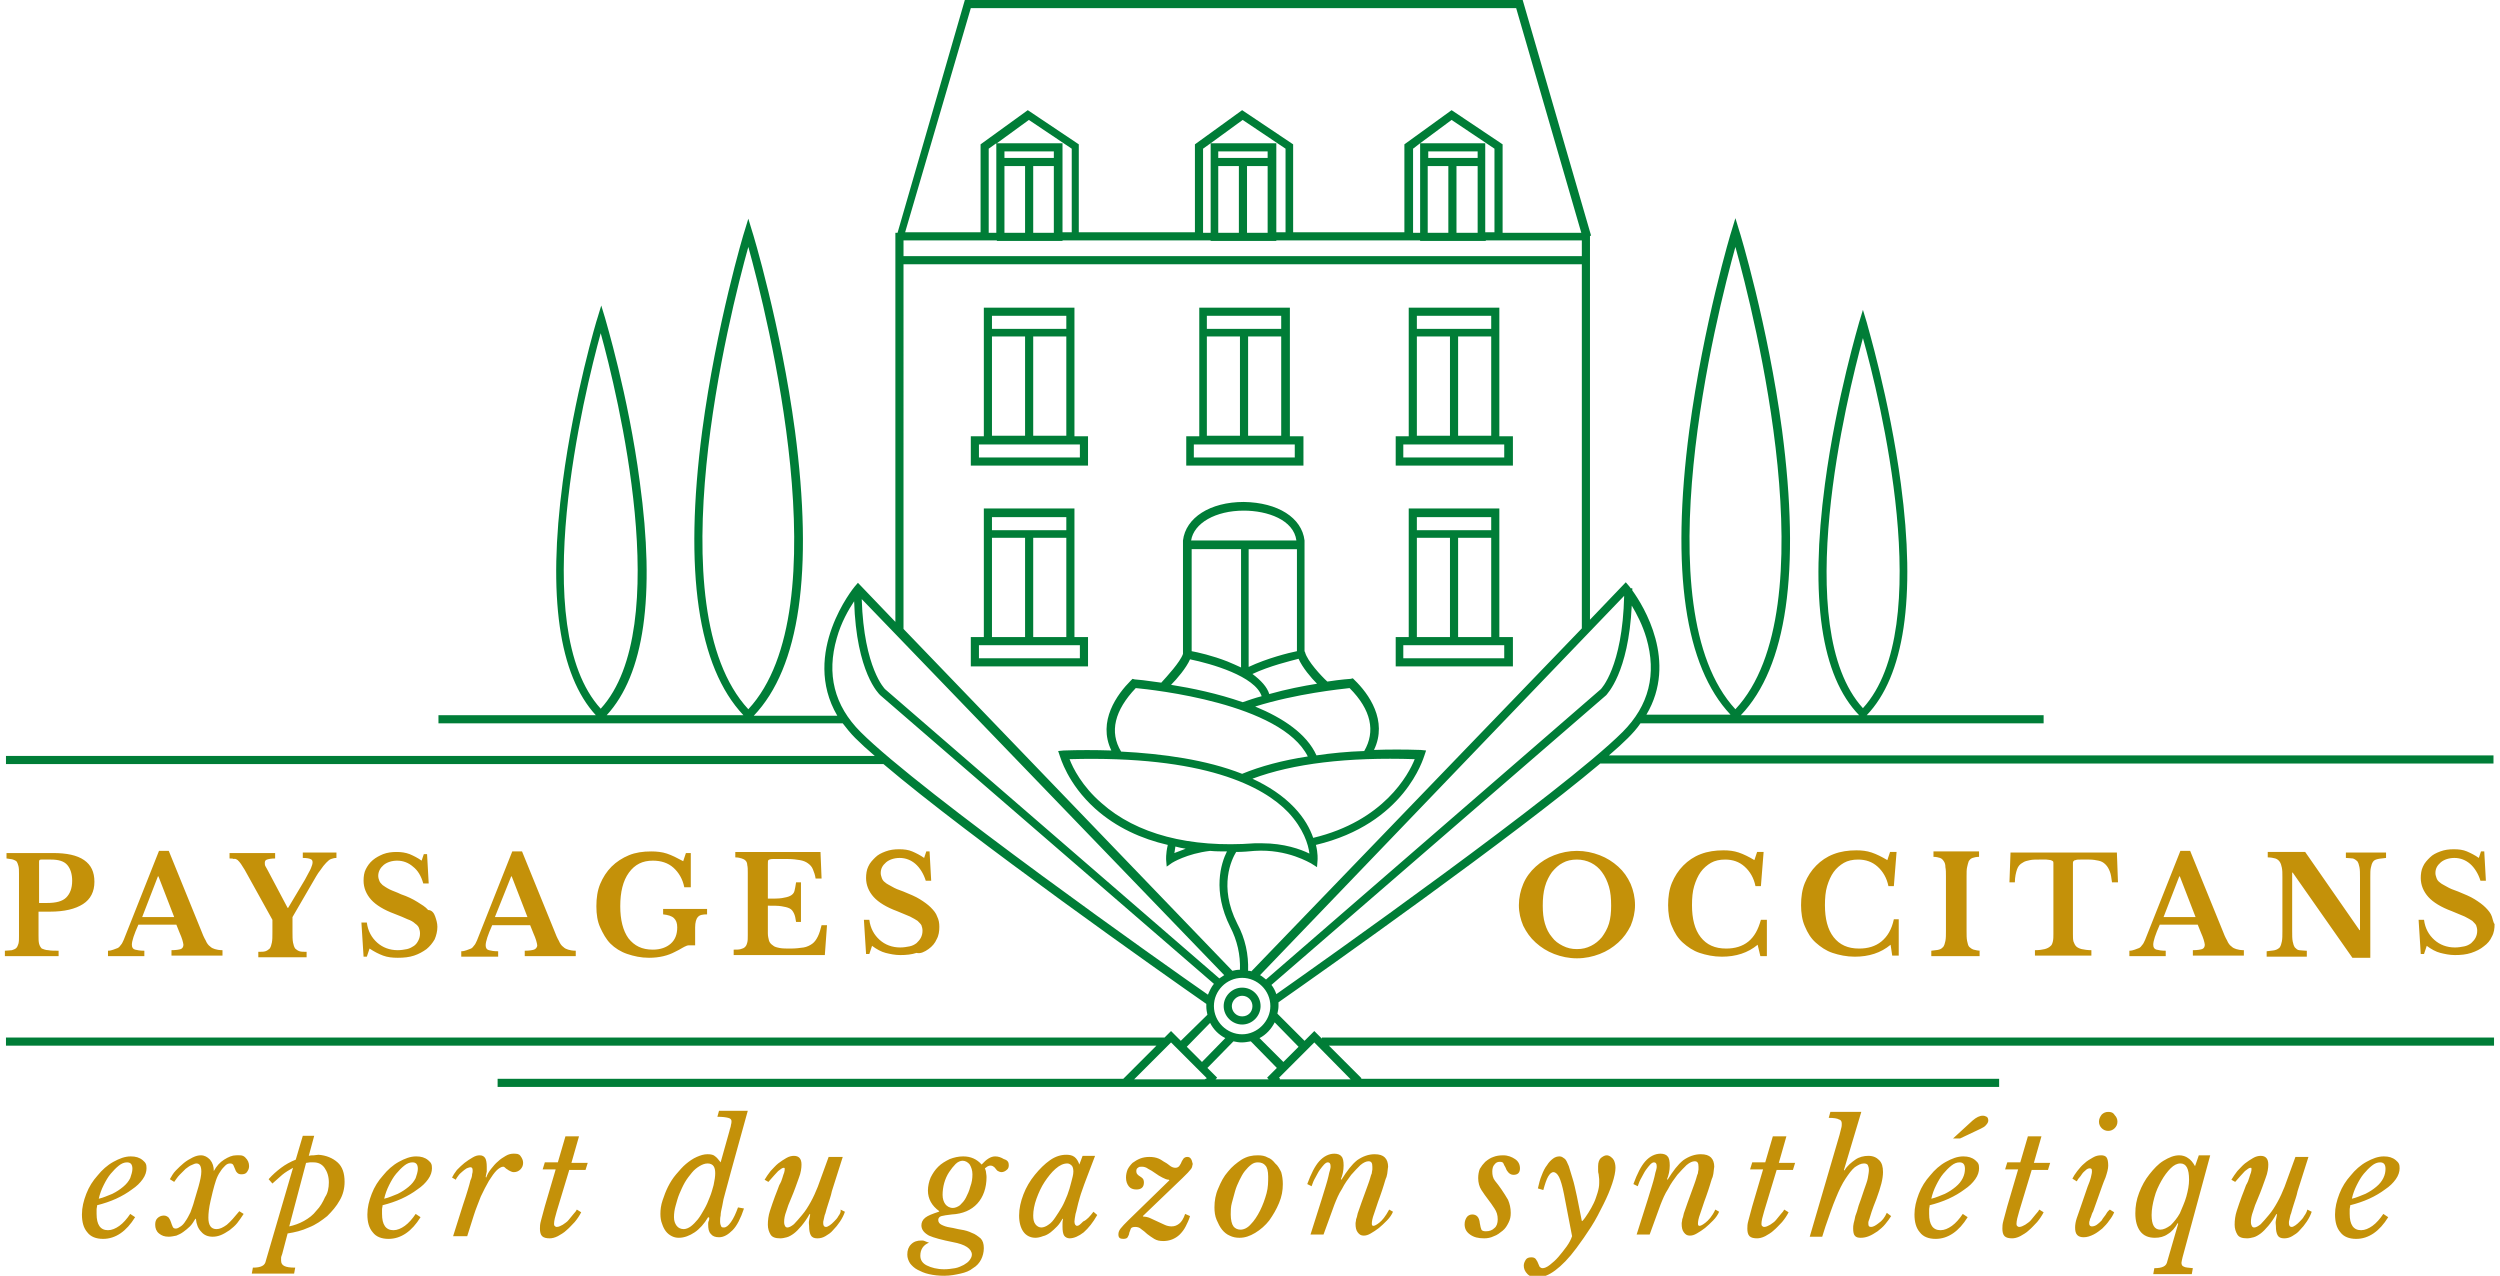
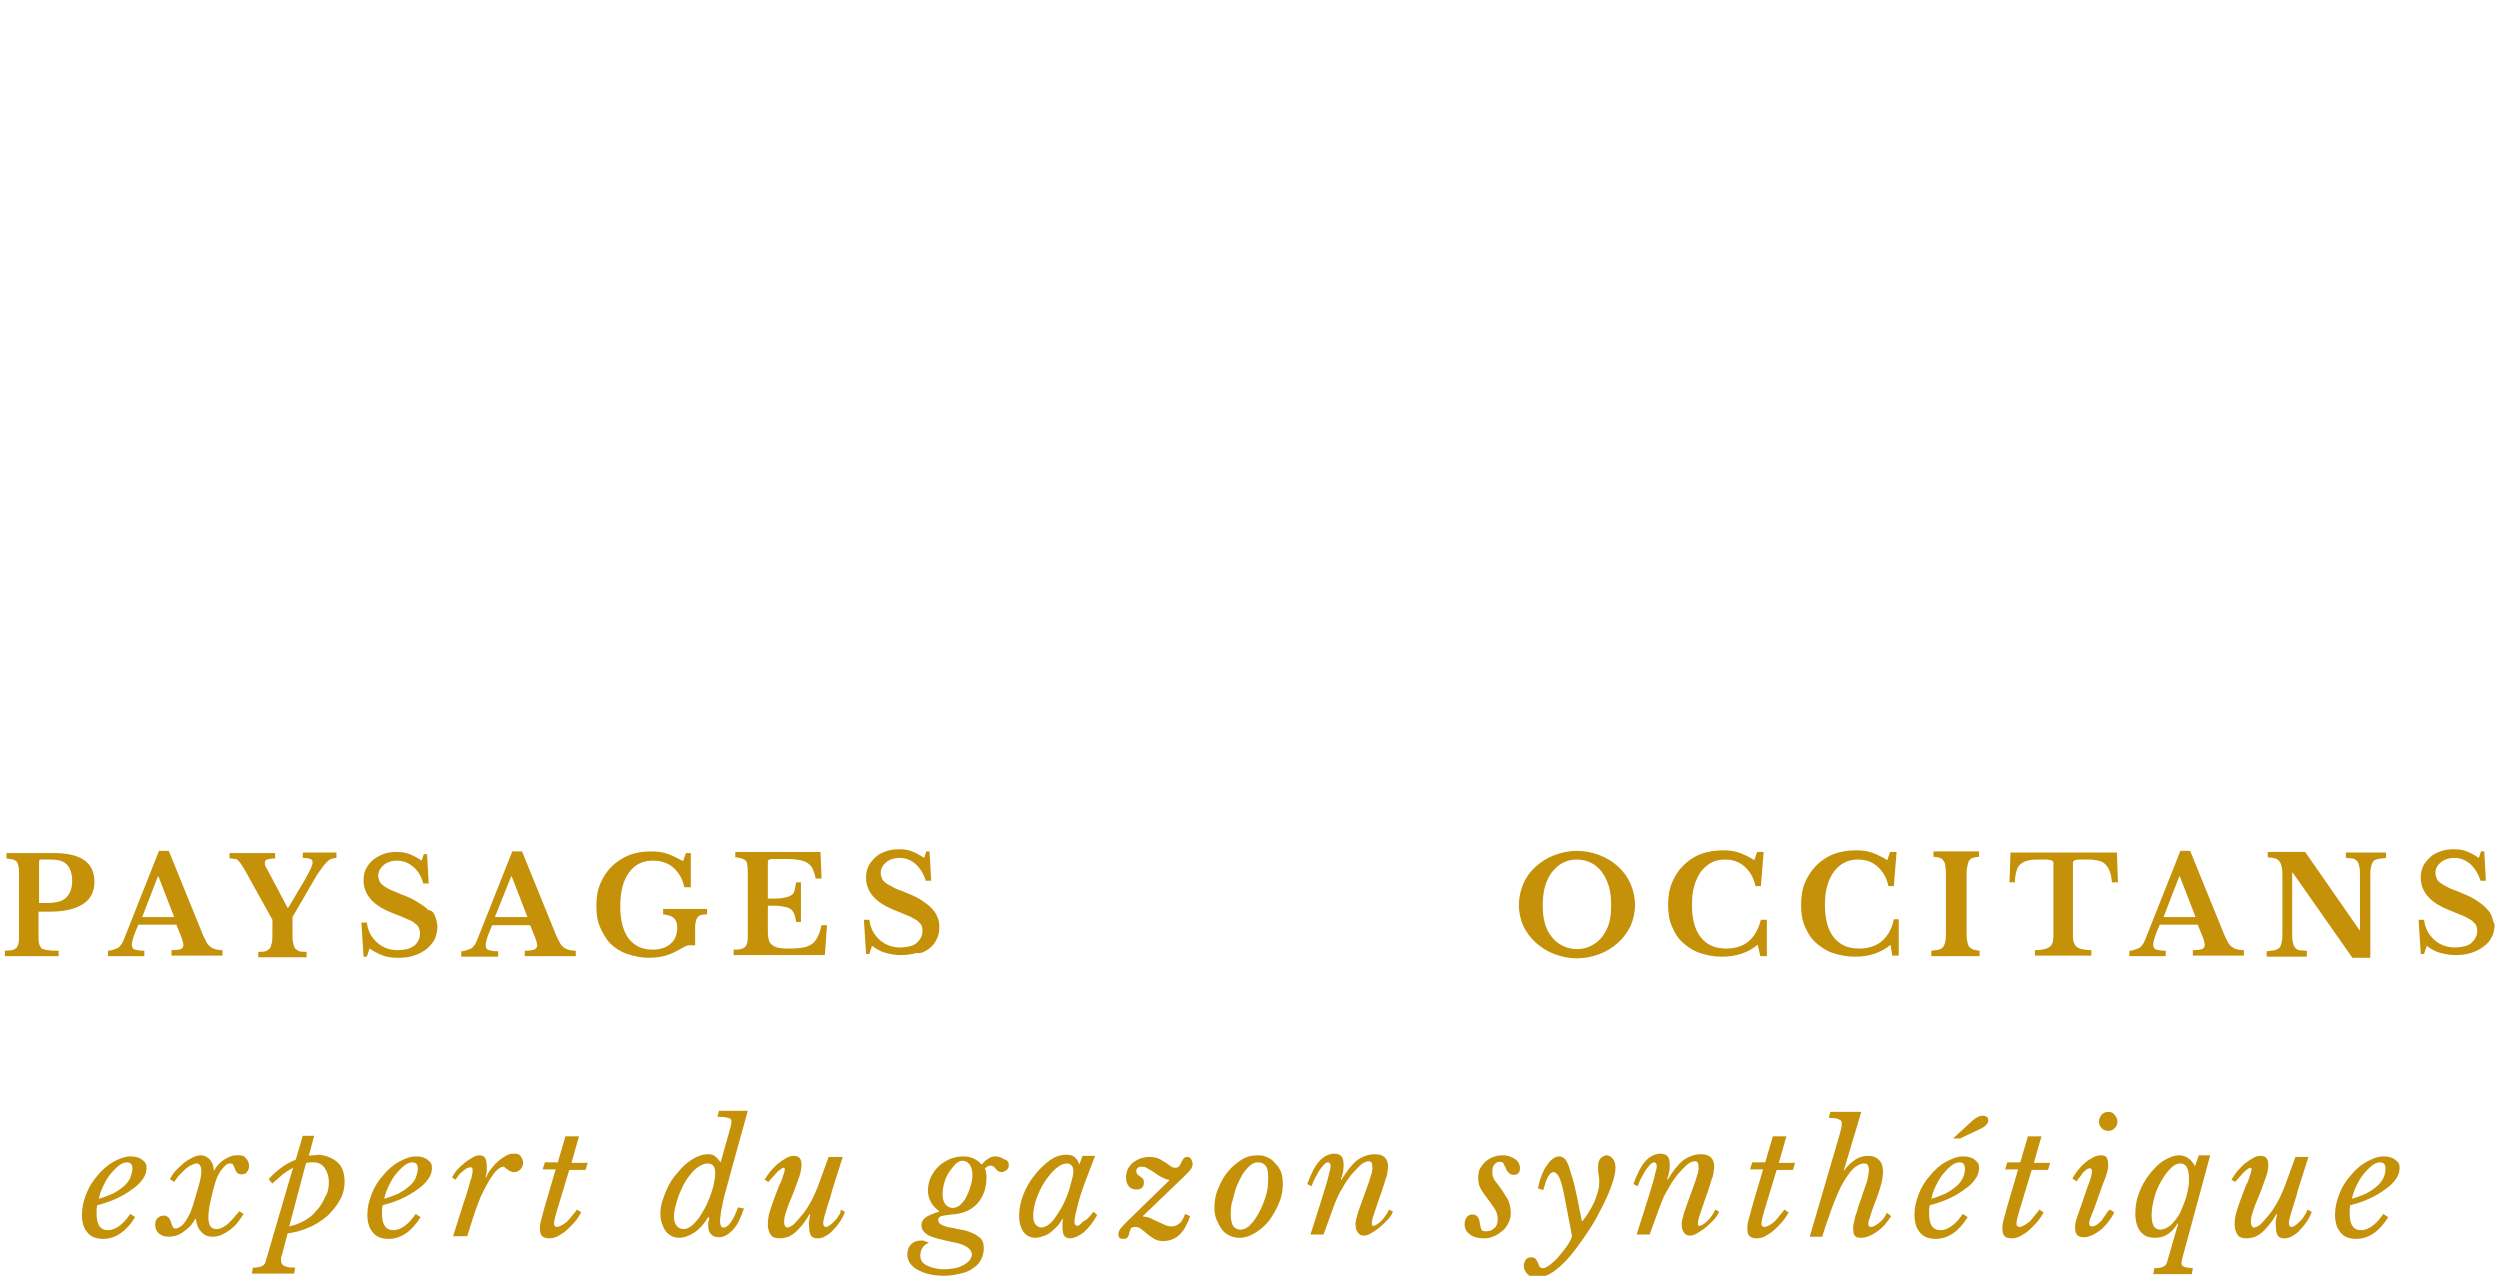
<svg xmlns="http://www.w3.org/2000/svg" id="Calque_1" x="0px" y="0px" viewBox="0 0 460.7 235.1" style="enable-background:new 0 0 460.7 235.1;" xml:space="preserve">
  <style type="text/css"> .st0{fill:#C49109;} .st1{fill:#007D37;} </style>
  <path class="st0" d="M80.2,168.9c0.2,0.6,0.4,1.2,0.4,1.9c0,0.8-0.2,1.6-0.5,2.3c-0.4,0.7-0.9,1.3-1.5,1.8c-0.7,0.5-1.4,0.9-2.3,1.2 c-0.9,0.3-1.9,0.4-3,0.4c-1,0-1.9-0.1-2.7-0.4s-1.6-0.7-2.5-1.3l-0.5,1.5H67l-0.4-6.3h1c0.2,1.6,0.9,2.8,1.9,3.7s2.3,1.4,3.8,1.4 c0.6,0,1.2-0.1,1.7-0.2c0.5-0.1,1-0.4,1.3-0.6c0.4-0.3,0.6-0.6,0.8-1c0.2-0.4,0.3-0.8,0.3-1.3c0-0.4-0.1-0.7-0.2-1 c-0.1-0.3-0.4-0.6-0.7-0.8c-0.3-0.3-0.8-0.6-1.4-0.8c-0.6-0.3-1.4-0.6-2.4-1c-1.9-0.7-3.4-1.6-4.3-2.6s-1.4-2.2-1.4-3.5 c0-0.8,0.1-1.5,0.4-2.1c0.3-0.6,0.7-1.2,1.3-1.7s1.2-0.8,1.9-1.1c0.8-0.3,1.6-0.4,2.5-0.4c0.8,0,1.6,0.1,2.4,0.4 c0.7,0.3,1.5,0.7,2.2,1.2l0.4-1.2h0.6l0.3,5.4h-1c-0.4-1.4-1-2.4-1.9-3.1c-0.8-0.7-1.8-1.1-2.9-1.1c-1,0-1.9,0.3-2.5,0.8 c-0.6,0.5-1,1.2-1,2c0,0.3,0.1,0.7,0.2,0.9c0.1,0.3,0.3,0.5,0.6,0.8c0.3,0.2,0.7,0.5,1.3,0.8s1.3,0.5,2.1,0.9c1.2,0.4,2.2,0.9,3,1.4 c0.8,0.5,1.5,0.9,2,1.5C79.6,167.7,80,168.3,80.2,168.9z M425,175.2c-0.5,0-1-0.1-1.3-0.1s-0.6-0.3-0.8-0.5 c-0.2-0.3-0.3-0.6-0.4-1.1c-0.1-0.5-0.1-1.1-0.1-2v-10.7h0.1l11,15.7h3.3v-14.8c0-0.8,0-1.4,0.1-1.8c0.1-0.5,0.2-0.8,0.4-1.1 s0.5-0.4,0.9-0.5c0.4-0.1,0.9-0.1,1.5-0.2v-1h-7.4v1c0.5,0,1,0.1,1.3,0.1c0.3,0.1,0.6,0.3,0.8,0.5c0.2,0.3,0.3,0.6,0.4,1.1 c0.1,0.5,0.1,1.1,0.1,2v9.6h-0.1l-10-14.4h-6.9v1c0.6,0,1,0.1,1.4,0.2c0.3,0.1,0.6,0.3,0.8,0.6c0.2,0.3,0.3,0.6,0.4,1.1 s0.1,1,0.1,1.7v10c0,0.8,0,1.4-0.1,1.9s-0.2,0.8-0.4,1.1c-0.2,0.2-0.5,0.4-0.9,0.5c-0.4,0.1-0.9,0.1-1.5,0.2v1h7.4V175.2z M152.4,170.5h-1c-0.2,0.8-0.4,1.5-0.7,2.1c-0.3,0.6-0.6,1-1,1.3c-0.4,0.3-1,0.6-1.6,0.7c-0.7,0.1-1.5,0.2-2.4,0.2 c-0.8,0-1.5,0-2-0.1c-0.5-0.1-1-0.2-1.3-0.5c-0.3-0.2-0.6-0.5-0.7-0.9c-0.1-0.4-0.2-0.8-0.2-1.3v-5.1c1,0,1.9,0,2.5,0.1 c0.6,0.1,1.1,0.2,1.5,0.4c0.4,0.2,0.6,0.5,0.8,0.9c0.2,0.4,0.3,0.9,0.4,1.6h0.9v-7.3h-0.9c-0.1,0.7-0.2,1.2-0.3,1.6 c-0.1,0.4-0.4,0.7-0.8,0.9c-0.4,0.2-0.9,0.3-1.5,0.4s-1.5,0.1-2.6,0.1v-6.3c0-0.4,0-0.7,0.1-0.8c0.1-0.1,0.4-0.2,0.8-0.2h2.8 c0.9,0,1.6,0.1,2.2,0.2c0.6,0.1,1.1,0.3,1.5,0.6s0.7,0.6,0.9,1.1s0.4,1,0.5,1.7h1.1l-0.2-4.9h-15.7v1c0.5,0,0.9,0.1,1.2,0.2 c0.3,0.1,0.5,0.2,0.7,0.4c0.2,0.2,0.3,0.5,0.3,0.8c0.1,0.4,0.1,0.8,0.1,1.4v11.5c0,0.6,0,1.1-0.1,1.4c-0.1,0.4-0.2,0.6-0.4,0.8 c-0.2,0.2-0.4,0.3-0.8,0.4c-0.3,0.1-0.8,0.1-1.3,0.1v1H152L152.4,170.5z M365.1,175.2c-0.6,0-1-0.1-1.4-0.2 c-0.3-0.1-0.6-0.3-0.8-0.5c-0.2-0.2-0.3-0.6-0.4-1.1c-0.1-0.5-0.1-1.1-0.1-1.9v-10c0-0.7,0-1.3,0.1-1.7c0.1-0.5,0.2-0.8,0.3-1.1 c0.2-0.3,0.4-0.5,0.7-0.6c0.3-0.1,0.7-0.2,1.2-0.2v-1h-8.4v1c0.5,0,0.9,0.1,1.2,0.2c0.3,0.1,0.5,0.3,0.7,0.6 c0.2,0.3,0.3,0.6,0.3,1.1c0.1,0.5,0.1,1,0.1,1.7v10c0,0.8,0,1.4-0.1,1.9s-0.2,0.8-0.4,1.1c-0.2,0.2-0.4,0.4-0.8,0.5 c-0.3,0.1-0.8,0.1-1.4,0.2v1h8.9V175.2z M125.7,174.7c0.3-0.2,0.6-0.3,0.8-0.4c0.2-0.1,0.5-0.1,0.7-0.1c0.2,0,0.6,0,0.9,0v-3.3 c0-0.9,0.2-1.6,0.5-1.9c0.3-0.4,0.9-0.5,1.7-0.5v-1h-8.1v1c0.9,0.1,1.6,0.3,2,0.7c0.4,0.4,0.6,0.9,0.6,1.7c0,1.3-0.4,2.3-1.2,3 c-0.8,0.7-1.9,1.1-3.3,1.1c-2,0-3.4-0.7-4.5-2.1c-1-1.4-1.5-3.4-1.5-5.9c0-2.6,0.5-4.7,1.6-6.2c1.1-1.5,2.5-2.2,4.4-2.2 c1.5,0,2.8,0.4,3.8,1.3s1.7,2.1,2,3.6h1.2v-6.3h-0.9l-0.5,1.5c-1.1-0.6-2.1-1.1-3-1.4s-1.9-0.4-2.9-0.4c-1.5,0-2.9,0.2-4.1,0.7 c-1.2,0.5-2.3,1.2-3.2,2.1c-0.9,0.9-1.6,2-2.1,3.2s-0.7,2.6-0.7,4.1c0,1.5,0.2,2.8,0.7,3.9s1.1,2.2,1.9,3c0.8,0.8,1.9,1.5,3.1,1.9 c1.2,0.4,2.5,0.7,4,0.7c1.9,0,3.5-0.4,4.8-1.1C125,175.1,125.4,174.9,125.7,174.7z M99,174.2c0-0.2-0.1-0.5-0.2-0.9 c-0.1-0.4-0.3-0.8-0.5-1.3l-0.6-1.5h-7c-0.8,1.8-1.2,3-1.2,3.7c0,0.5,0.2,0.8,0.6,0.9c0.4,0.1,0.9,0.2,1.7,0.2v1H85v-1 c0.4,0,0.7-0.1,1-0.2s0.5-0.2,0.8-0.3c0.2-0.1,0.4-0.3,0.6-0.6c0.2-0.2,0.3-0.5,0.5-0.9l6.5-16.4h1.8l5.9,14.5 c0.3,0.8,0.6,1.5,0.9,2c0.2,0.5,0.5,0.9,0.8,1.1c0.3,0.3,0.6,0.4,0.9,0.5s0.8,0.2,1.4,0.2v1h-9.4v-1c0.8,0,1.4-0.1,1.7-0.2 S99,174.6,99,174.2z M97.2,169l-2.9-7.5h-0.1l-3,7.5H97.2z M459.2,168.9c-0.2-0.6-0.6-1.1-1.2-1.7c-0.5-0.5-1.2-1-2-1.5 c-0.8-0.5-1.8-0.9-3-1.4c-0.9-0.3-1.6-0.6-2.1-0.9s-1-0.5-1.3-0.8c-0.3-0.2-0.5-0.5-0.6-0.8c-0.1-0.3-0.2-0.6-0.2-0.9 c0-0.8,0.3-1.4,1-2c0.6-0.5,1.5-0.8,2.5-0.8c1.1,0,2.1,0.4,2.9,1.1c0.8,0.7,1.5,1.8,1.9,3.1h1l-0.3-5.4h-0.6l-0.4,1.2 c-0.7-0.5-1.5-0.9-2.2-1.2c-0.7-0.3-1.5-0.4-2.4-0.4c-0.9,0-1.7,0.1-2.5,0.4c-0.8,0.3-1.4,0.6-1.9,1.1s-1,1-1.3,1.7 c-0.3,0.6-0.4,1.4-0.4,2.1c0,1.3,0.5,2.5,1.4,3.5s2.4,1.9,4.3,2.6c1,0.4,1.7,0.7,2.4,1c0.6,0.3,1.1,0.6,1.4,0.8 c0.3,0.3,0.6,0.6,0.7,0.8c0.1,0.3,0.2,0.6,0.2,1c0,0.5-0.1,0.9-0.3,1.3c-0.2,0.4-0.5,0.7-0.8,1c-0.4,0.3-0.8,0.5-1.3,0.6 c-0.5,0.1-1.1,0.2-1.7,0.2c-1.5,0-2.8-0.5-3.8-1.4s-1.7-2.1-1.9-3.7h-1l0.4,6.3h0.6l0.5-1.5c0.8,0.6,1.7,1.1,2.5,1.3 s1.7,0.4,2.7,0.4c1.1,0,2.1-0.1,3-0.4c0.9-0.3,1.7-0.7,2.3-1.2c0.7-0.5,1.2-1.1,1.5-1.8c0.4-0.7,0.5-1.5,0.5-2.3 C459.5,170.1,459.4,169.5,459.2,168.9z M171.1,174.9c0.7-0.5,1.2-1.1,1.5-1.8c0.4-0.7,0.5-1.5,0.5-2.3c0-0.7-0.1-1.3-0.4-1.9 c-0.2-0.6-0.6-1.1-1.2-1.7c-0.5-0.5-1.2-1-2-1.5c-0.8-0.5-1.8-0.9-3-1.4c-0.9-0.3-1.6-0.6-2.1-0.9s-1-0.5-1.3-0.8 c-0.3-0.2-0.5-0.5-0.6-0.8c-0.1-0.3-0.2-0.6-0.2-0.9c0-0.8,0.3-1.4,1-2c0.6-0.5,1.5-0.8,2.5-0.8c1.1,0,2.1,0.4,2.9,1.1 c0.8,0.7,1.5,1.8,1.9,3.1h1l-0.3-5.4h-0.6l-0.4,1.2c-0.7-0.5-1.5-0.9-2.2-1.2c-0.7-0.3-1.5-0.4-2.4-0.4c-0.9,0-1.7,0.1-2.5,0.4 c-0.8,0.3-1.4,0.6-1.9,1.1s-1,1-1.3,1.7c-0.3,0.6-0.4,1.4-0.4,2.1c0,1.3,0.5,2.5,1.4,3.5s2.4,1.9,4.3,2.6c1,0.4,1.7,0.7,2.4,1 c0.6,0.3,1.1,0.6,1.4,0.8c0.3,0.3,0.6,0.6,0.7,0.8c0.1,0.3,0.2,0.6,0.2,1c0,0.5-0.1,0.9-0.3,1.3c-0.2,0.4-0.5,0.7-0.8,1 c-0.4,0.3-0.8,0.5-1.3,0.6c-0.5,0.1-1.1,0.2-1.7,0.2c-1.5,0-2.8-0.5-3.8-1.4s-1.7-2.1-1.9-3.7h-1l0.4,6.3h0.6l0.5-1.5 c0.8,0.6,1.7,1.1,2.5,1.3s1.7,0.4,2.7,0.4c1.1,0,2.1-0.1,3-0.4C169.6,175.8,170.4,175.4,171.1,174.9z M324.4,176.2h1.2v-6.7h-1.1 c-0.5,1.8-1.2,3.1-2.3,4s-2.5,1.3-4.1,1.3c-2.1,0-3.6-0.7-4.7-2.1c-1.1-1.4-1.6-3.4-1.6-5.9c0-1.3,0.1-2.5,0.4-3.5s0.7-1.9,1.2-2.6 c0.5-0.7,1.2-1.3,1.9-1.7s1.6-0.6,2.6-0.6c1.4,0,2.6,0.4,3.6,1.3c1,0.9,1.7,2.1,2,3.6h1l0.5-6.3h-1.2l-0.5,1.5c-1-0.6-2-1.1-2.9-1.4 c-0.9-0.3-1.8-0.4-2.8-0.4c-1.5,0-2.9,0.2-4.2,0.7c-1.3,0.5-2.3,1.2-3.2,2.1s-1.6,2-2.1,3.2c-0.5,1.2-0.7,2.6-0.7,4.1 c0,1.4,0.2,2.8,0.7,3.9c0.5,1.2,1.1,2.2,2,3c0.9,0.8,1.9,1.5,3.1,1.9c1.2,0.4,2.6,0.7,4.1,0.7c2.6,0,4.8-0.7,6.6-2.2L324.4,176.2z M8.9,175.1c0.5,0.1,1.1,0.1,1.9,0.1v1H0.9v-1c0.5,0,1-0.1,1.3-0.1c0.3-0.1,0.6-0.2,0.8-0.4c0.2-0.2,0.3-0.5,0.4-0.8 c0.1-0.4,0.1-0.8,0.1-1.4v-11.5c0-0.6,0-1-0.1-1.4c-0.1-0.4-0.2-0.6-0.3-0.8c-0.2-0.2-0.4-0.3-0.7-0.4c-0.3-0.1-0.7-0.1-1.2-0.2v-1 h8.6c2.5,0,4.4,0.4,5.7,1.3c1.3,0.9,1.9,2.2,1.9,4c0,1.8-0.7,3.2-2.1,4.1s-3.4,1.4-6.1,1.4H7.1v4.4c0,0.6,0,1.1,0.1,1.5 s0.3,0.7,0.5,0.9C8,174.9,8.4,175.1,8.9,175.1z M7.1,166.4h1.6c1.6,0,2.8-0.3,3.5-1s1.1-1.7,1.1-3.1c0-1.2-0.3-2.2-0.9-2.9 c-0.6-0.7-1.6-1-3-1H7.6c-0.3,0-0.4,0.1-0.4,0.4V166.4z M26.7,176.2h-6.8v-1c0.4,0,0.7-0.1,1-0.2s0.5-0.2,0.8-0.3 c0.2-0.1,0.4-0.3,0.6-0.6c0.2-0.2,0.3-0.5,0.5-0.9l6.5-16.4h1.8l5.9,14.5c0.3,0.8,0.6,1.5,0.9,2c0.2,0.5,0.5,0.9,0.8,1.1 c0.3,0.3,0.6,0.4,0.9,0.5s0.8,0.2,1.4,0.2v1h-9.4v-1c0.8,0,1.4-0.1,1.7-0.2s0.5-0.4,0.5-0.8c0-0.2-0.1-0.5-0.2-0.9 c-0.1-0.4-0.3-0.8-0.5-1.3l-0.6-1.5h-7c-0.8,1.8-1.2,3-1.2,3.7c0,0.5,0.2,0.8,0.6,0.9c0.4,0.1,0.9,0.2,1.7,0.2V176.2z M26.2,169h5.9 l-2.9-7.5h-0.1L26.2,169z M370.5,157.1l-0.2,5.5h1c0-1,0.2-1.8,0.4-2.4s0.6-1,1-1.2c0.4-0.3,0.9-0.4,1.4-0.5 c0.5-0.1,1.1-0.1,1.7-0.1c0.5,0,1,0,1.3,0c0.3,0,0.6,0.1,0.8,0.1c0.2,0.1,0.3,0.1,0.4,0.2c0.1,0.1,0.1,0.2,0.1,0.4v13 c0,0.5,0,1-0.1,1.4c-0.1,0.4-0.2,0.7-0.5,0.9c-0.2,0.2-0.6,0.4-1,0.5c-0.4,0.1-1,0.2-1.8,0.2v1h10.4v-1c-0.7,0-1.3-0.1-1.8-0.2 c-0.4-0.1-0.8-0.3-1-0.5c-0.2-0.2-0.4-0.6-0.5-0.9c-0.1-0.4-0.1-0.8-0.1-1.4v-13c0-0.1,0-0.3,0.1-0.4c0.1-0.1,0.2-0.2,0.4-0.2 c0.2-0.1,0.5-0.1,0.9-0.1c0.4,0,0.9,0,1.6,0c0.7,0,1.2,0.1,1.7,0.2s0.9,0.3,1.3,0.7s0.6,0.8,0.8,1.3c0.2,0.5,0.3,1.2,0.4,2h1.1 l-0.2-5.5H370.5z M346.7,173.5c-1.1,0.9-2.5,1.3-4.1,1.3c-2.1,0-3.6-0.7-4.7-2.1c-1.1-1.4-1.6-3.4-1.6-5.9c0-1.3,0.1-2.5,0.4-3.5 s0.7-1.9,1.2-2.6c0.5-0.7,1.2-1.3,1.9-1.7s1.6-0.6,2.6-0.6c1.4,0,2.6,0.4,3.6,1.3c1,0.9,1.7,2.1,2,3.6h1l0.5-6.3h-1.2l-0.5,1.5 c-1-0.6-2-1.1-2.9-1.4c-0.9-0.3-1.8-0.4-2.8-0.4c-1.5,0-2.9,0.2-4.2,0.7c-1.3,0.5-2.3,1.2-3.2,2.1s-1.6,2-2.1,3.2 c-0.5,1.2-0.7,2.6-0.7,4.1c0,1.4,0.2,2.8,0.7,3.9c0.5,1.2,1.1,2.2,2,3c0.9,0.8,1.9,1.5,3.1,1.9c1.2,0.4,2.6,0.7,4.1,0.7 c2.6,0,4.8-0.7,6.6-2.2l0.3,2h1.2v-6.7H349C348.6,171.3,347.8,172.6,346.7,173.5z M399.2,176.2h-6.8v-1c0.4,0,0.7-0.1,1-0.2 s0.5-0.2,0.8-0.3c0.2-0.1,0.4-0.3,0.6-0.6c0.2-0.2,0.3-0.5,0.5-0.9l6.5-16.4h1.8l5.9,14.5c0.3,0.8,0.6,1.5,0.9,2 c0.2,0.5,0.5,0.9,0.8,1.1c0.3,0.3,0.6,0.4,0.9,0.5s0.8,0.2,1.4,0.2v1h-9.4v-1c0.8,0,1.4-0.1,1.7-0.2s0.5-0.4,0.5-0.8 c0-0.2-0.1-0.5-0.2-0.9c-0.1-0.4-0.3-0.8-0.5-1.3l-0.6-1.5h-7c-0.8,1.8-1.2,3-1.2,3.7c0,0.5,0.2,0.8,0.6,0.9 c0.4,0.1,0.9,0.2,1.7,0.2V176.2z M398.7,169h5.9l-2.9-7.5h-0.1L398.7,169z M301.3,166.8c0,1.3-0.3,2.6-0.8,3.8 c-0.6,1.2-1.3,2.2-2.3,3.1c-1,0.9-2.1,1.6-3.4,2.1c-1.3,0.5-2.7,0.8-4.2,0.8s-2.9-0.3-4.2-0.8s-2.4-1.2-3.4-2.1 c-1-0.9-1.7-1.9-2.3-3.1c-0.5-1.2-0.8-2.4-0.8-3.8c0-1.4,0.3-2.7,0.8-3.9c0.5-1.2,1.3-2.3,2.3-3.2c1-0.9,2.1-1.6,3.4-2.1 c1.3-0.5,2.7-0.8,4.2-0.8s2.9,0.3,4.2,0.8c1.3,0.5,2.4,1.2,3.4,2.1c1,0.9,1.7,1.9,2.3,3.2C301,164.1,301.3,165.4,301.3,166.8z M296.9,166.9c0-1.3-0.1-2.5-0.4-3.5s-0.7-1.9-1.3-2.7c-0.5-0.7-1.2-1.3-2-1.7c-0.8-0.4-1.7-0.6-2.6-0.6c-1,0-1.9,0.2-2.6,0.6 c-0.8,0.4-1.4,1-2,1.7c-0.5,0.7-1,1.6-1.3,2.7s-0.4,2.2-0.4,3.5c0,1.2,0.1,2.3,0.4,3.3s0.7,1.8,1.3,2.5c0.5,0.7,1.2,1.2,2,1.6 c0.8,0.4,1.6,0.6,2.6,0.6c1,0,1.8-0.2,2.6-0.6c0.8-0.4,1.4-0.9,2-1.6c0.5-0.7,1-1.5,1.3-2.5S296.9,168.1,296.9,166.9z M43.8,158.5 c0.2,0.2,0.4,0.4,0.6,0.7c0.2,0.3,0.4,0.6,0.7,1.1l5.1,9.2v2.3c0,0.8,0,1.4-0.1,1.9c-0.1,0.5-0.2,0.8-0.4,1.1 c-0.2,0.2-0.5,0.4-0.8,0.5s-0.8,0.1-1.3,0.1v1h8.9v-1c-0.5,0-1,0-1.3-0.1c-0.3-0.1-0.6-0.3-0.8-0.5c-0.2-0.3-0.3-0.6-0.4-1.1 c-0.1-0.5-0.1-1.2-0.1-2V169l3.6-6.2c0.6-1,1-1.8,1.5-2.4c0.4-0.6,0.8-1.1,1.1-1.4s0.6-0.6,0.9-0.7c0.3-0.1,0.6-0.2,1-0.2v-1h-6.2v1 c0.7,0,1.2,0.1,1.4,0.2c0.3,0.1,0.4,0.3,0.4,0.6c0,0.3-0.1,0.6-0.3,1.1c-0.2,0.5-0.6,1.1-1.1,2.1l-3.1,5.2h-0.1l-3.6-6.8 c-0.2-0.4-0.4-0.7-0.5-0.9s-0.1-0.4-0.1-0.6c0-0.3,0.1-0.5,0.4-0.6c0.3-0.1,0.8-0.2,1.5-0.2v-1h-8.4v1c0.3,0,0.6,0,0.8,0.1 C43.3,158.2,43.5,158.3,43.8,158.5z M27,215.3c0,0.6-0.2,1.3-0.7,2c-0.5,0.7-1.1,1.3-2,1.9c-0.8,0.6-1.8,1.2-2.9,1.7 c-1.1,0.5-2.3,0.9-3.5,1.2c0,0.3-0.1,0.5-0.1,0.8c0,0.2,0,0.5,0,0.8c0,2,0.7,3,2.1,3c0.7,0,1.4-0.3,2.1-0.8c0.7-0.5,1.4-1.3,2-2.2 l0.9,0.6c-1.6,2.6-3.6,4-5.9,4c-1.3,0-2.3-0.4-2.9-1.2c-0.7-0.8-1-1.9-1-3.3c0-1.3,0.3-2.5,0.8-3.8c0.5-1.3,1.2-2.4,2.1-3.4 c0.8-1,1.8-1.9,2.9-2.5c1.1-0.6,2.1-1,3.2-1c0.9,0,1.6,0.2,2.2,0.7S27,214.6,27,215.3z M24.4,215.4c0-0.8-0.3-1.2-1-1.2 c-0.5,0-1,0.2-1.5,0.6c-0.5,0.4-1,0.9-1.5,1.5c-0.5,0.6-0.9,1.3-1.3,2.1s-0.7,1.6-0.9,2.5c0.9-0.2,1.7-0.6,2.5-0.9 c0.8-0.4,1.4-0.8,2-1.3s1-1,1.3-1.6C24.2,216.5,24.4,215.9,24.4,215.4z M106.7,209.4h-2.5l-1.4,4.8h-2.4l-0.4,1.3h2.4l-2,6.8 c-0.3,1.1-0.5,1.9-0.7,2.6s-0.2,1.1-0.2,1.5c0,0.6,0.1,1.1,0.4,1.4c0.3,0.3,0.8,0.4,1.4,0.4c0.4,0,0.9-0.1,1.5-0.4 c0.5-0.3,1.1-0.6,1.6-1.1c0.5-0.4,1-1,1.5-1.5c0.5-0.6,0.9-1.2,1.2-1.8l-0.8-0.5c-0.1,0.2-0.3,0.5-0.6,0.8c-0.3,0.4-0.6,0.7-0.9,1.1 s-0.7,0.6-1.1,0.9c-0.4,0.2-0.7,0.4-1.1,0.4c-0.2,0-0.3-0.1-0.4-0.2c-0.1-0.1-0.1-0.3-0.1-0.4c0-0.5,0.2-1.3,0.5-2.3l2.3-7.6h3 l0.4-1.3h-3L106.7,209.4z M43.5,212.9c-0.7,0-1.4,0.3-2.2,0.8c-0.8,0.5-1.4,1.2-1.9,2.1c0-0.8-0.2-1.5-0.7-2.1 c-0.5-0.5-1-0.8-1.7-0.8c-0.4,0-0.9,0.1-1.5,0.4s-1.1,0.6-1.6,1s-1,0.9-1.5,1.4c-0.5,0.5-0.8,1.1-1.1,1.6l0.8,0.5 c0.3-0.4,0.6-0.9,1-1.3c0.4-0.4,0.8-0.8,1.1-1.1c0.4-0.3,0.8-0.6,1.1-0.7c0.4-0.2,0.7-0.3,0.9-0.3c0.6,0,0.9,0.5,0.9,1.5 c0,0.7-0.2,1.6-0.5,2.7l-0.8,2.7c-0.2,0.8-0.5,1.5-0.7,2.1c-0.3,0.6-0.6,1.2-0.9,1.6c-0.3,0.5-0.6,0.8-0.9,1 c-0.3,0.2-0.6,0.4-0.9,0.4c-0.3,0-0.5-0.1-0.6-0.4c-0.1-0.2-0.2-0.5-0.3-0.8s-0.2-0.5-0.4-0.8c-0.2-0.2-0.5-0.4-0.9-0.4 c-0.5,0-0.9,0.2-1.2,0.5c-0.3,0.3-0.4,0.7-0.4,1.2c0,0.6,0.2,1.2,0.7,1.6c0.5,0.4,1,0.6,1.8,0.6c0.4,0,0.9-0.1,1.4-0.2 c0.5-0.2,0.9-0.4,1.3-0.7s0.8-0.6,1.2-1c0.4-0.4,0.7-0.9,1-1.4l0.1,0c0.1,1,0.4,1.8,1,2.4c0.5,0.6,1.2,0.9,2.1,0.9 c0.5,0,1-0.1,1.5-0.3s1-0.5,1.6-0.9c0.5-0.4,1-0.8,1.4-1.3c0.4-0.5,0.8-1.1,1.2-1.7l-0.8-0.5c-0.9,1.1-1.6,1.9-2.3,2.5 c-0.7,0.5-1.3,0.8-1.9,0.8c-1,0-1.5-0.7-1.5-2.1c0-0.8,0.1-1.8,0.4-3.1l0.4-1.7c0.2-0.8,0.4-1.5,0.6-2.1c0.2-0.6,0.5-1.2,0.8-1.6 c0.3-0.5,0.6-0.8,0.9-1.1c0.3-0.3,0.6-0.4,0.9-0.4c0.3,0,0.5,0.1,0.6,0.3c0.1,0.2,0.2,0.5,0.3,0.7c0.1,0.3,0.2,0.5,0.4,0.7 c0.2,0.2,0.4,0.3,0.8,0.3c0.4,0,0.8-0.1,1-0.4c0.2-0.3,0.4-0.6,0.4-1.1c0-0.6-0.2-1.1-0.7-1.6S44.2,212.9,43.5,212.9z M79.6,215.3 c0,0.6-0.2,1.3-0.7,2c-0.5,0.7-1.1,1.3-2,1.9c-0.8,0.6-1.8,1.2-2.9,1.7c-1.1,0.5-2.3,0.9-3.5,1.2c0,0.3-0.1,0.5-0.1,0.8 c0,0.2,0,0.5,0,0.8c0,2,0.7,3,2.1,3c0.7,0,1.4-0.3,2.1-0.8c0.7-0.5,1.4-1.3,2-2.2l0.9,0.6c-1.6,2.6-3.6,4-5.9,4 c-1.3,0-2.3-0.4-2.9-1.2c-0.7-0.8-1-1.9-1-3.3c0-1.3,0.3-2.5,0.8-3.8c0.5-1.3,1.2-2.4,2.1-3.4c0.8-1,1.8-1.9,2.9-2.5 c1.1-0.6,2.1-1,3.2-1c0.9,0,1.6,0.2,2.2,0.7S79.6,214.6,79.6,215.3z M77,215.4c0-0.8-0.3-1.2-1-1.2c-0.5,0-1,0.2-1.5,0.6 c-0.5,0.4-1,0.9-1.5,1.5c-0.5,0.6-0.9,1.3-1.3,2.1s-0.7,1.6-0.9,2.5c0.9-0.2,1.7-0.6,2.5-0.9c0.8-0.4,1.4-0.8,2-1.3s1-1,1.3-1.6 C76.8,216.5,77,215.9,77,215.4z M62.2,214.2c0.9,0.8,1.3,2,1.3,3.6c0,1.2-0.3,2.4-0.9,3.4c-0.6,1.1-1.4,2-2.3,2.9 c-1,0.8-2.1,1.6-3.4,2.1c-1.3,0.6-2.6,0.9-3.9,1.1l-1,3.8c-0.1,0.3-0.2,0.5-0.2,0.7s0,0.4,0,0.5c0,0.5,0.2,0.8,0.6,1 c0.4,0.2,1,0.3,2,0.3l-0.2,1.1h-7.8l0.2-1.1c0.8,0,1.3-0.1,1.7-0.3c0.4-0.2,0.6-0.5,0.7-1l5-17.1c-0.7,0.4-1.4,0.8-2,1.3 c-0.6,0.5-1.2,1.1-1.8,1.6l-0.7-0.8c0.7-0.8,1.5-1.5,2.3-2.1c0.8-0.6,1.7-1.1,2.7-1.5l1.3-4.4h2.1l-1,3.7c0.3-0.1,0.6-0.1,0.9-0.1 c0.3,0,0.6-0.1,0.9-0.1C60.1,212.9,61.3,213.4,62.2,214.2z M60.6,217.9c0-1.1-0.3-2-0.8-2.7s-1.2-1-2-1c-0.2,0-0.5,0-0.7,0 c-0.2,0-0.5,0.1-0.7,0.1l-3.1,11.7c0.9-0.2,1.8-0.5,2.7-1c0.9-0.5,1.7-1.1,2.3-1.9c0.7-0.7,1.2-1.6,1.6-2.5 C60.4,219.9,60.6,218.9,60.6,217.9z M94.6,212.6c-0.4,0-0.9,0.1-1.4,0.4s-1,0.6-1.4,1c-0.5,0.4-0.9,0.9-1.3,1.4s-0.7,1-0.9,1.6 l-0.1-0.1c0.1-0.4,0.1-0.7,0.2-1c0-0.3,0-0.6,0-0.9c0-0.7-0.1-1.3-0.3-1.6c-0.2-0.3-0.5-0.5-1-0.5c-0.4,0-0.8,0.1-1.3,0.4 c-0.5,0.3-1,0.6-1.5,1s-0.9,0.8-1.4,1.3c-0.4,0.5-0.7,1-0.9,1.4l0.7,0.4c0.1-0.3,0.3-0.5,0.5-0.8c0.2-0.3,0.5-0.5,0.7-0.7 s0.5-0.4,0.8-0.6c0.3-0.1,0.5-0.2,0.7-0.2c0.3,0,0.4,0.2,0.4,0.6c0,0.2,0,0.4-0.1,0.7c0,0.3-0.1,0.7-0.3,1.1 c-0.1,0.5-0.3,1.1-0.5,1.8c-0.2,0.7-0.5,1.6-0.9,2.8l-1.8,5.7h2.6l1.2-3.8c0.4-1.3,0.9-2.4,1.3-3.5c0.5-1.1,1-2,1.5-2.9 c0.5-0.8,1-1.5,1.4-1.9s0.9-0.7,1.2-0.7c0.2,0,0.3,0.1,0.4,0.2c0.1,0.1,0.2,0.2,0.4,0.3c0.1,0.1,0.3,0.2,0.5,0.3 c0.2,0.1,0.4,0.2,0.7,0.2c0.5,0,0.9-0.2,1.2-0.5c0.3-0.3,0.5-0.7,0.5-1.2c0-0.5-0.2-0.9-0.5-1.3S95.2,212.6,94.6,212.6z M254.2,225.3c-0.5,0.4-0.9,0.6-1.1,0.6c-0.2,0-0.3-0.1-0.3-0.4c0-0.4,0.1-1,0.4-1.8c0.3-0.8,0.6-1.9,1.1-3.2 c0.3-0.8,0.5-1.5,0.7-2.1c0.2-0.6,0.3-1.1,0.5-1.5c0.1-0.4,0.2-0.8,0.2-1.1c0-0.3,0.1-0.6,0.1-0.8c0-0.7-0.2-1.3-0.6-1.7 s-1-0.6-1.9-0.6c-1.1,0-2.2,0.4-3.2,1.1c-1,0.8-1.9,2-2.9,3.6l-0.1-0.1c0.3-0.7,0.5-1.6,0.5-2.5c0-0.8-0.1-1.4-0.4-1.7 c-0.2-0.3-0.7-0.5-1.3-0.5c-1,0-2,0.5-2.8,1.4c-0.8,0.9-1.5,2.3-2.2,4.2l0.8,0.4c0.2-0.6,0.4-1.1,0.7-1.6c0.3-0.5,0.5-1,0.8-1.4 s0.6-0.8,0.8-1c0.3-0.3,0.5-0.4,0.7-0.4c0.3,0,0.5,0.2,0.5,0.7c0,0.2,0,0.4-0.1,0.7s-0.2,0.7-0.3,1.2s-0.3,1.1-0.5,1.8 c-0.2,0.7-0.5,1.6-0.8,2.6l-2,6.3h2.4l2-5.5c0.4-1,0.8-2,1.4-2.9c0.5-1,1.1-1.8,1.7-2.6c0.6-0.7,1.2-1.3,1.7-1.8 c0.6-0.5,1.1-0.7,1.5-0.7c0.5,0,0.7,0.3,0.7,1c0,0.2,0,0.3,0,0.5s-0.1,0.4-0.1,0.7c-0.1,0.2-0.2,0.5-0.3,0.9 c-0.1,0.3-0.2,0.7-0.4,1.2c-0.5,1.4-0.9,2.5-1.2,3.3c-0.3,0.8-0.5,1.5-0.7,2c-0.1,0.5-0.2,0.9-0.3,1.1c0,0.3-0.1,0.5-0.1,0.8 c0,0.7,0.1,1.2,0.4,1.6s0.6,0.6,1.1,0.6c0.4,0,0.8-0.1,1.3-0.4c0.5-0.3,1-0.6,1.5-1c0.5-0.4,1-0.9,1.5-1.4s0.9-1.1,1.1-1.6l-0.7-0.4 C255.3,224.2,254.7,224.9,254.2,225.3z M376.2,209.4h-2.5l-1.4,4.8h-2.4l-0.4,1.3h2.4l-2,6.8c-0.3,1.1-0.5,1.9-0.7,2.6 s-0.2,1.1-0.2,1.5c0,0.6,0.1,1.1,0.4,1.4c0.3,0.3,0.8,0.4,1.4,0.4c0.4,0,0.9-0.1,1.5-0.4c0.5-0.3,1.1-0.6,1.6-1.1 c0.5-0.4,1-1,1.5-1.5c0.5-0.6,0.9-1.2,1.2-1.8l-0.8-0.5c-0.1,0.2-0.3,0.5-0.6,0.8c-0.3,0.4-0.6,0.7-0.9,1.1s-0.7,0.6-1.1,0.9 c-0.4,0.2-0.7,0.4-1.1,0.4c-0.2,0-0.3-0.1-0.4-0.2c-0.1-0.1-0.1-0.3-0.1-0.4c0-0.5,0.2-1.3,0.5-2.3l2.3-7.6h3l0.4-1.3h-3 L376.2,209.4z M365.4,205.6c-0.6,0-1.2,0.3-1.9,0.9l-3.6,3.3h1.3l3.8-1.8c0.4-0.2,0.8-0.4,1-0.7c0.2-0.2,0.4-0.5,0.4-0.8 c0-0.3-0.1-0.6-0.3-0.7S365.7,205.6,365.4,205.6z M364.7,215.3c0,0.6-0.2,1.3-0.7,2c-0.5,0.7-1.1,1.3-2,1.9 c-0.8,0.6-1.8,1.2-2.9,1.7c-1.1,0.5-2.3,0.9-3.5,1.2c0,0.3-0.1,0.5-0.1,0.8c0,0.2,0,0.5,0,0.8c0,2,0.7,3,2.1,3 c0.7,0,1.4-0.3,2.1-0.8c0.7-0.5,1.4-1.3,2-2.2l0.9,0.6c-1.6,2.6-3.6,4-5.9,4c-1.3,0-2.3-0.4-2.9-1.2c-0.7-0.8-1-1.9-1-3.3 c0-1.3,0.3-2.5,0.8-3.8c0.5-1.3,1.2-2.4,2.1-3.4c0.8-1,1.8-1.9,2.9-2.5c1.1-0.6,2.1-1,3.2-1c0.9,0,1.6,0.2,2.2,0.7 S364.7,214.6,364.7,215.3z M362.1,215.4c0-0.8-0.3-1.2-1-1.2c-0.5,0-1,0.2-1.5,0.6c-0.5,0.4-1,0.9-1.5,1.5c-0.5,0.6-0.9,1.3-1.3,2.1 s-0.7,1.6-0.9,2.5c0.9-0.2,1.7-0.6,2.5-0.9c0.8-0.4,1.4-0.8,2-1.3s1-1,1.3-1.6C362,216.5,362.1,215.9,362.1,215.4z M346.2,225.4 c-0.5,0.4-1,0.7-1.4,0.7c-0.4,0-0.5-0.2-0.5-0.6c0-0.1,0-0.2,0-0.3c0-0.1,0.1-0.3,0.2-0.6c0.1-0.3,0.2-0.7,0.4-1.3 c0.2-0.6,0.5-1.4,0.9-2.4c0.4-1.1,0.7-2,0.9-2.8s0.3-1.5,0.3-2.1c0-1-0.2-1.7-0.7-2.2c-0.5-0.5-1.1-0.8-2-0.8 c-0.8,0-1.7,0.2-2.4,0.7s-1.5,1.1-2,2l-0.1-0.1l3.2-10.7h-5.7L337,206c0.9,0,1.6,0.1,1.9,0.3c0.4,0.1,0.5,0.4,0.5,0.8 c0,0.2,0,0.5-0.1,0.8c-0.1,0.4-0.2,0.8-0.3,1.2l-5.5,18.8h2.3l0.6-1.9c0.7-2,1.3-3.8,1.9-5.2c0.6-1.5,1.2-2.7,1.8-3.6 c0.6-0.9,1.1-1.6,1.7-2.1c0.6-0.4,1.1-0.7,1.7-0.7c0.3,0,0.6,0.1,0.7,0.3c0.1,0.2,0.2,0.5,0.2,0.9s-0.1,0.9-0.2,1.5 c-0.1,0.6-0.4,1.3-0.7,2.2c-0.4,1.2-0.7,2.1-1,2.9c-0.2,0.8-0.4,1.4-0.6,1.9c-0.1,0.5-0.2,1-0.3,1.3c-0.1,0.4-0.1,0.7-0.1,1 c0,0.6,0.1,1.1,0.3,1.3c0.2,0.3,0.6,0.4,1.1,0.4c0.5,0,1-0.1,1.5-0.3s1-0.5,1.6-0.9c0.5-0.4,1-0.8,1.4-1.3c0.4-0.5,0.8-1,1.1-1.5 l-0.8-0.6C347.3,224.4,346.8,225,346.2,225.4z M388,223.9c-0.2,0.3-0.5,0.6-0.7,1c-0.3,0.3-0.6,0.6-0.9,0.8 c-0.3,0.2-0.6,0.3-0.9,0.3c-0.2,0-0.4-0.1-0.4-0.2c-0.1-0.1-0.1-0.3-0.1-0.4c0-0.1,0-0.3,0.1-0.5c0-0.2,0.1-0.4,0.2-0.6 c0.1-0.2,0.1-0.4,0.2-0.6c0.1-0.2,0.1-0.3,0.2-0.4l1-2.8c0.5-1.4,0.9-2.6,1.3-3.5c0.3-0.9,0.5-1.6,0.5-2.2c0-0.7-0.1-1.2-0.3-1.5 s-0.6-0.4-1-0.4c-0.5,0-1,0.1-1.5,0.4c-0.5,0.3-1.1,0.6-1.6,1.1c-0.5,0.4-0.9,0.9-1.3,1.4c-0.4,0.5-0.7,1-0.9,1.4l0.8,0.5 c0.1-0.1,0.2-0.4,0.4-0.6s0.4-0.5,0.6-0.8c0.2-0.3,0.5-0.5,0.7-0.7c0.2-0.2,0.5-0.3,0.7-0.3c0.1,0,0.2,0,0.3,0.1 c0.1,0.1,0.1,0.3,0.1,0.5c0,0.3-0.1,0.6-0.2,1.1c-0.1,0.4-0.3,1-0.6,1.7l-1.2,3.5c-0.3,0.9-0.6,1.7-0.8,2.3 c-0.2,0.6-0.3,1.2-0.3,1.7c0,0.6,0.1,1.1,0.4,1.4c0.3,0.3,0.7,0.4,1.2,0.4c0.6,0,1.2-0.2,1.8-0.5s1.1-0.7,1.6-1.1 c0.5-0.5,0.9-0.9,1.3-1.5c0.4-0.5,0.7-1,0.9-1.5l-0.8-0.5C388.3,223.3,388.2,223.6,388,223.9z M388.5,204.9c-0.5,0-0.9,0.2-1.2,0.5 c-0.3,0.4-0.5,0.8-0.5,1.3c0,0.5,0.2,0.9,0.5,1.2c0.3,0.3,0.7,0.5,1.2,0.5c0.5,0,0.9-0.2,1.2-0.5s0.5-0.7,0.5-1.2 c0-0.5-0.2-0.9-0.5-1.2C389.4,205,389,204.9,388.5,204.9z M442.2,215.3c0,0.6-0.2,1.3-0.7,2c-0.5,0.7-1.1,1.3-2,1.9 c-0.8,0.6-1.8,1.2-2.9,1.7c-1.1,0.5-2.3,0.9-3.5,1.2c0,0.3-0.1,0.5-0.1,0.8c0,0.2,0,0.5,0,0.8c0,2,0.7,3,2.1,3 c0.7,0,1.4-0.3,2.1-0.8c0.7-0.5,1.4-1.3,2-2.2l0.9,0.6c-1.6,2.6-3.6,4-5.9,4c-1.3,0-2.3-0.4-2.9-1.2c-0.7-0.8-1-1.9-1-3.3 c0-1.3,0.3-2.5,0.8-3.8c0.5-1.3,1.2-2.4,2.1-3.4c0.8-1,1.8-1.9,2.9-2.5c1.1-0.6,2.1-1,3.2-1c0.9,0,1.6,0.2,2.2,0.7 S442.2,214.6,442.2,215.3z M439.6,215.4c0-0.8-0.3-1.2-1-1.2c-0.5,0-1,0.2-1.5,0.6c-0.5,0.4-1,0.9-1.5,1.5c-0.5,0.6-0.9,1.3-1.3,2.1 s-0.7,1.6-0.9,2.5c0.9-0.2,1.7-0.6,2.5-0.9c0.8-0.4,1.4-0.8,2-1.3s1-1,1.3-1.6C439.5,216.5,439.6,215.9,439.6,215.4z M424.6,224.1 c-0.2,0.4-0.5,0.7-0.8,1c-0.3,0.3-0.5,0.5-0.8,0.7c-0.3,0.2-0.5,0.3-0.7,0.3c-0.3,0-0.5-0.2-0.5-0.7c0-0.2,0-0.4,0.1-0.7 c0.1-0.3,0.1-0.7,0.3-1.1c0.1-0.5,0.3-1,0.5-1.7c0.2-0.7,0.5-1.4,0.7-2.4l2-6.3H423l-2,5.5c-0.4,1-0.8,1.9-1.3,2.8 c-0.5,0.9-1,1.7-1.6,2.4s-1,1.2-1.5,1.7c-0.5,0.4-0.9,0.6-1.2,0.6c-0.2,0-0.3-0.1-0.4-0.2c-0.1-0.2-0.2-0.4-0.2-0.8 c0-0.6,0.1-1.2,0.4-2c0.2-0.7,0.5-1.5,0.9-2.4c0.6-1.4,1-2.6,1.4-3.7c0.4-1,0.5-1.9,0.5-2.5c0-1.1-0.5-1.6-1.4-1.6 c-0.4,0-0.9,0.1-1.4,0.4c-0.5,0.3-1,0.6-1.5,1c-0.5,0.4-0.9,0.9-1.4,1.4c-0.4,0.5-0.8,1.1-1.1,1.6l0.7,0.4c0.8-0.9,1.4-1.6,1.8-2 c0.5-0.4,0.8-0.6,1-0.6c0.1,0,0.2,0,0.2,0.1c0,0.1,0,0.1,0,0.2c0,0.1,0,0.3-0.1,0.6c-0.1,0.2-0.2,0.6-0.3,0.9 c-0.1,0.4-0.3,0.9-0.6,1.4c-0.2,0.6-0.5,1.3-0.8,2.1c-0.3,0.8-0.6,1.7-0.9,2.6c-0.3,0.9-0.4,1.8-0.4,2.6c0,0.7,0.2,1.3,0.5,1.8 c0.3,0.5,0.9,0.7,1.8,0.7c0.4,0,0.8-0.1,1.2-0.2s0.9-0.4,1.3-0.7s0.9-0.8,1.4-1.4c0.5-0.6,1-1.3,1.5-2.2l0.1,0.1 c-0.1,0.4-0.1,0.7-0.2,1.1s0,0.7,0,1c0,0.8,0.1,1.3,0.3,1.7s0.6,0.6,1.2,0.6c0.5,0,1-0.1,1.5-0.4c0.5-0.3,1-0.6,1.4-1.1 c0.5-0.5,0.9-1,1.3-1.6c0.4-0.6,0.7-1.2,0.9-1.8l-0.8-0.4C425.1,223.3,424.9,223.7,424.6,224.1z M402.2,231.7 c-0.1,0.5-0.2,0.8-0.2,1c0,0.3,0.1,0.6,0.4,0.7c0.3,0.2,0.9,0.2,1.7,0.3l-0.2,1.1h-7.1l0.2-1.1c0.8,0,1.3-0.1,1.7-0.3 c0.4-0.2,0.6-0.5,0.7-1l2-6.9l-0.1-0.1c-0.5,0.9-1.1,1.6-1.8,2c-0.7,0.5-1.5,0.7-2.4,0.7c-1.2,0-2.1-0.4-2.7-1.2 c-0.6-0.8-0.9-1.9-0.9-3.3c0-1.3,0.2-2.5,0.7-3.8c0.5-1.3,1.1-2.4,1.9-3.4c0.8-1,1.6-1.9,2.6-2.5c1-0.6,1.9-1,2.9-1 c0.6,0,1.2,0.2,1.6,0.5c0.5,0.3,0.9,0.8,1.3,1.5l0.7-2h2.1L402.2,231.7z M402.9,220.5c0.3-1.1,0.5-2.1,0.5-3.1c0-2-0.5-3-1.6-3 c-0.6,0-1.2,0.3-1.8,0.9c-0.6,0.6-1.2,1.4-1.7,2.3c-0.5,0.9-1,1.9-1.3,3.1c-0.3,1.1-0.5,2.2-0.5,3.2c0,1.8,0.5,2.7,1.6,2.7 c0.6,0,1.2-0.3,1.9-0.8c0.6-0.6,1.2-1.3,1.7-2.2C402.1,222.6,402.6,221.6,402.9,220.5z M154.5,224.1c-0.2,0.4-0.5,0.7-0.8,1 c-0.3,0.3-0.5,0.5-0.8,0.7c-0.3,0.2-0.5,0.3-0.7,0.3c-0.3,0-0.5-0.2-0.5-0.7c0-0.2,0-0.4,0.1-0.7c0.1-0.3,0.1-0.7,0.3-1.1 c0.1-0.5,0.3-1,0.5-1.7c0.2-0.7,0.5-1.4,0.7-2.4l2-6.3h-2.6l-2,5.5c-0.4,1-0.8,1.9-1.3,2.8c-0.5,0.9-1,1.7-1.6,2.4s-1,1.2-1.5,1.7 c-0.5,0.4-0.9,0.6-1.2,0.6c-0.2,0-0.3-0.1-0.4-0.2c-0.1-0.2-0.2-0.4-0.2-0.8c0-0.6,0.1-1.2,0.4-2c0.2-0.7,0.5-1.5,0.9-2.4 c0.6-1.4,1-2.6,1.4-3.7c0.4-1,0.5-1.9,0.5-2.5c0-1.1-0.5-1.6-1.4-1.6c-0.4,0-0.9,0.1-1.4,0.4c-0.5,0.3-1,0.6-1.5,1 c-0.5,0.4-0.9,0.9-1.4,1.4c-0.4,0.5-0.8,1.1-1.1,1.6l0.7,0.4c0.8-0.9,1.4-1.6,1.8-2c0.5-0.4,0.8-0.6,1-0.6c0.1,0,0.2,0,0.2,0.1 c0,0.1,0,0.1,0,0.2c0,0.1,0,0.3-0.1,0.6c-0.1,0.2-0.2,0.6-0.3,0.9c-0.1,0.4-0.3,0.9-0.6,1.4c-0.2,0.6-0.5,1.3-0.8,2.1 c-0.3,0.8-0.6,1.7-0.9,2.6c-0.3,0.9-0.4,1.8-0.4,2.6c0,0.7,0.2,1.3,0.5,1.8c0.3,0.5,0.9,0.7,1.8,0.7c0.4,0,0.8-0.1,1.2-0.2 s0.9-0.4,1.3-0.7s0.9-0.8,1.4-1.4c0.5-0.6,1-1.3,1.5-2.2l0.1,0.1c-0.1,0.4-0.1,0.7-0.2,1.1s0,0.7,0,1c0,0.8,0.1,1.3,0.3,1.7 s0.6,0.6,1.2,0.6c0.5,0,1-0.1,1.5-0.4c0.5-0.3,1-0.6,1.4-1.1c0.5-0.5,0.9-1,1.3-1.6c0.4-0.6,0.7-1.2,0.9-1.8l-0.8-0.4 C155,223.3,154.8,223.7,154.5,224.1z M201.5,223.3l0.7,0.6c-0.8,1.4-1.6,2.4-2.5,3.2c-0.9,0.7-1.8,1.1-2.6,1.1c-0.4,0-0.8-0.2-1-0.5 c-0.2-0.3-0.3-0.9-0.3-1.6c0-0.2,0-0.4,0-0.6c0-0.2,0-0.5,0.1-0.9l-0.1,0c-0.3,0.5-0.6,1-1,1.4c-0.4,0.4-0.8,0.8-1.2,1.1 s-0.9,0.6-1.4,0.7c-0.5,0.2-1,0.3-1.4,0.3c-0.9,0-1.7-0.4-2.2-1.1s-0.8-1.7-0.8-3c0-1.3,0.3-2.6,0.8-3.9c0.5-1.3,1.2-2.5,2.1-3.6 s1.8-2,2.8-2.7s2-1,3-1c0.6,0,1.1,0.1,1.5,0.4c0.4,0.3,0.7,0.8,0.9,1.4l0.6-1.6h2.3l-1.6,4.2c-0.3,0.7-0.5,1.4-0.8,2.2 s-0.5,1.6-0.7,2.3c-0.2,0.7-0.3,1.4-0.5,2c-0.1,0.6-0.2,1.1-0.2,1.4c0,0.5,0.2,0.8,0.5,0.8c0.3,0,0.6-0.3,1.1-0.8 C200.3,224.8,200.9,224.1,201.5,223.3z M197.8,215.9c0-0.5-0.1-0.9-0.3-1.1s-0.5-0.4-0.8-0.4c-0.7,0-1.4,0.3-2.2,1 c-0.7,0.6-1.4,1.5-2,2.4s-1.1,2-1.5,3.1s-0.6,2.2-0.6,3.1c0,0.7,0.1,1.2,0.4,1.6c0.3,0.4,0.7,0.6,1.1,0.6c0.4,0,0.9-0.2,1.3-0.5 c0.5-0.3,0.9-0.8,1.3-1.4s0.8-1.2,1.2-1.9c0.4-0.7,0.7-1.5,1-2.2c0.3-0.8,0.5-1.5,0.7-2.3S197.8,216.5,197.8,215.9z M329.2,209.4 h-2.5l-1.4,4.8h-2.4l-0.4,1.3h2.4l-2,6.8c-0.3,1.1-0.5,1.9-0.7,2.6s-0.2,1.1-0.2,1.5c0,0.6,0.1,1.1,0.4,1.4c0.3,0.3,0.8,0.4,1.4,0.4 c0.4,0,0.9-0.1,1.5-0.4c0.5-0.3,1.1-0.6,1.6-1.1c0.5-0.4,1-1,1.5-1.5c0.5-0.6,0.9-1.2,1.2-1.8l-0.8-0.5c-0.1,0.2-0.3,0.5-0.6,0.8 c-0.3,0.4-0.6,0.7-0.9,1.1s-0.7,0.6-1.1,0.9c-0.4,0.2-0.7,0.4-1.1,0.4c-0.2,0-0.3-0.1-0.4-0.2c-0.1-0.1-0.1-0.3-0.1-0.4 c0-0.5,0.2-1.3,0.5-2.3l2.3-7.6h3l0.4-1.3h-3L329.2,209.4z M185.9,214.7c0,0.4-0.1,0.7-0.4,0.9c-0.2,0.2-0.6,0.4-0.9,0.4 c-0.3,0-0.5-0.1-0.7-0.2c-0.2-0.1-0.3-0.3-0.4-0.4c-0.1-0.1-0.2-0.3-0.4-0.4c-0.1-0.1-0.3-0.2-0.6-0.2c-0.1,0-0.2,0-0.4,0.1 c-0.1,0-0.3,0.2-0.6,0.4c0.1,0.3,0.2,0.5,0.2,0.7c0,0.2,0.1,0.5,0.1,0.9c0,2-0.6,3.7-1.7,4.9c-1.1,1.2-2.7,1.9-4.7,2 c-0.9,0.1-1.5,0.2-1.9,0.3c-0.4,0.1-0.6,0.4-0.6,0.7c0,0.4,0.2,0.7,0.6,0.9c0.4,0.2,0.9,0.4,1.6,0.5s1.3,0.3,2,0.4 c0.7,0.1,1.4,0.3,2,0.6c0.6,0.2,1.1,0.6,1.6,1c0.4,0.4,0.6,1,0.6,1.8c0,0.8-0.2,1.5-0.5,2.1c-0.3,0.6-0.8,1.2-1.5,1.6 c-0.6,0.5-1.4,0.8-2.3,1c-0.9,0.2-1.9,0.4-3,0.4c-1,0-1.9-0.1-2.8-0.3s-1.5-0.5-2.1-0.8s-1.1-0.8-1.4-1.2c-0.3-0.5-0.5-1-0.5-1.6 c0-0.8,0.2-1.4,0.7-1.9c0.5-0.5,1.1-0.7,1.9-0.7c0.2,0,0.4,0,0.6,0.1s0.5,0.2,0.8,0.3c-1,0.4-1.6,1.2-1.6,2.4c0,0.8,0.4,1.4,1.2,1.8 c0.8,0.4,1.9,0.7,3.2,0.7c0.7,0,1.4-0.1,2-0.2s1.2-0.4,1.6-0.6c0.5-0.3,0.8-0.5,1.1-0.9c0.2-0.3,0.4-0.6,0.4-1c0-0.5-0.3-1-0.9-1.4 c-0.6-0.4-1.5-0.7-2.6-0.9c-2-0.4-3.5-0.8-4.4-1.2c-0.9-0.5-1.4-1.1-1.4-1.9c0-0.5,0.2-1,0.7-1.4c0.5-0.4,1.3-0.7,2.5-1.1l0.1-0.1 c-1.4-1-2.1-2.3-2.1-3.8c0-0.8,0.2-1.7,0.5-2.4c0.4-0.8,0.8-1.4,1.4-2c0.6-0.6,1.3-1,2.1-1.4c0.8-0.3,1.6-0.5,2.5-0.5 c1.4,0,2.5,0.5,3.4,1.5c0.9-1,1.7-1.5,2.5-1.5c0.6,0,1.1,0.2,1.6,0.5C185.7,213.8,185.9,214.2,185.9,214.7z M179.2,216.4 c0-0.7-0.2-1.3-0.5-1.8c-0.3-0.4-0.8-0.7-1.3-0.7c-0.4,0-0.9,0.2-1.3,0.6c-0.4,0.4-0.8,0.9-1.2,1.5c-0.4,0.6-0.7,1.3-0.9,2 c-0.2,0.7-0.3,1.5-0.3,2.2c0,0.7,0.2,1.3,0.5,1.7s0.8,0.7,1.4,0.7c0.4,0,0.9-0.2,1.3-0.5c0.4-0.4,0.8-0.8,1.1-1.4s0.6-1.2,0.8-2 C179.1,217.9,179.2,217.2,179.2,216.4z M132.8,224c-0.1,0.4-0.1,0.8-0.1,1.1c0,0.4,0.1,0.7,0.2,0.9c0.1,0.2,0.3,0.2,0.5,0.2 c0.4,0,0.8-0.3,1.3-1c0.5-0.7,0.9-1.6,1.3-2.7l1.1,0.2c-0.6,1.8-1.3,3.2-2.1,4s-1.6,1.3-2.5,1.3c-0.7,0-1.2-0.2-1.5-0.6 c-0.4-0.4-0.5-1-0.5-1.8c0-0.2,0-0.4,0.1-0.6s0.1-0.4,0.1-0.6l-0.2-0.1c-0.7,1.2-1.6,2.2-2.5,2.8s-1.9,1-2.9,1 c-0.5,0-0.9-0.1-1.3-0.3s-0.8-0.5-1.1-0.9c-0.3-0.4-0.5-0.8-0.7-1.4c-0.2-0.5-0.3-1.1-0.3-1.8c0-0.8,0.1-1.6,0.4-2.5s0.6-1.7,1-2.5 c0.4-0.8,0.9-1.6,1.5-2.3c0.6-0.7,1.2-1.4,1.8-1.9c0.6-0.5,1.3-1,2-1.3c0.7-0.3,1.3-0.5,2-0.5c0.6,0,1.1,0.1,1.4,0.4 c0.3,0.2,0.6,0.6,1,1.1l1.6-5.7c0.1-0.5,0.3-0.9,0.3-1.2c0.1-0.3,0.1-0.6,0.1-0.7c0-0.3-0.2-0.5-0.6-0.6c-0.4-0.1-1-0.2-2-0.2 l0.3-1.1h5.3l-3.1,11.2c-0.4,1.4-0.7,2.7-1,3.7c-0.3,1-0.5,1.9-0.6,2.6C132.9,223,132.8,223.6,132.8,224z M131.8,216.2 c0-0.6-0.1-1-0.3-1.3c-0.2-0.3-0.6-0.5-1.1-0.5c-0.5,0-1,0.2-1.5,0.5s-1,0.7-1.4,1.2s-0.9,1.1-1.3,1.8c-0.4,0.7-0.7,1.4-1,2.1 c-0.3,0.7-0.5,1.5-0.7,2.2c-0.2,0.7-0.3,1.4-0.3,2.1c0,0.7,0.2,1.2,0.5,1.6c0.3,0.4,0.8,0.6,1.3,0.6c0.4,0,0.9-0.2,1.3-0.5 s0.9-0.8,1.3-1.3s0.8-1.2,1.2-1.9c0.4-0.7,0.7-1.4,1-2.2c0.3-0.7,0.5-1.5,0.7-2.2C131.7,217.5,131.8,216.8,131.8,216.2z M218.8,213.2c-0.3,0-0.5,0.1-0.7,0.3c-0.1,0.2-0.3,0.4-0.4,0.7s-0.3,0.5-0.4,0.7c-0.2,0.2-0.4,0.3-0.7,0.3c-0.3,0-0.6-0.1-0.9-0.3 c-0.3-0.2-0.6-0.5-1-0.7s-0.7-0.5-1.2-0.7c-0.5-0.2-1-0.3-1.7-0.3c-0.6,0-1.2,0.1-1.7,0.3c-0.5,0.2-1,0.5-1.4,0.8 c-0.4,0.4-0.7,0.8-0.9,1.2c-0.2,0.5-0.3,1-0.3,1.5c0,0.7,0.2,1.2,0.5,1.6c0.3,0.4,0.8,0.6,1.4,0.6c0.9,0,1.4-0.4,1.4-1.3 c0-0.3-0.1-0.6-0.2-0.7s-0.3-0.3-0.5-0.4c-0.2-0.1-0.3-0.2-0.5-0.4c-0.1-0.1-0.2-0.3-0.2-0.6c0-0.3,0.1-0.5,0.3-0.6 c0.2-0.2,0.4-0.2,0.7-0.2c0.4,0,0.8,0.1,1.2,0.4c0.4,0.2,0.9,0.5,1.3,0.8c0.4,0.3,0.9,0.6,1.3,0.8c0.4,0.2,0.8,0.4,1.2,0.4l0.1,0.1 l-7.6,7.4c-0.6,0.6-1.1,1.1-1.4,1.5c-0.3,0.4-0.4,0.7-0.4,1.1c0,0.6,0.3,0.8,0.9,0.8c0.4,0,0.7-0.1,0.8-0.3c0.1-0.2,0.3-0.5,0.3-0.8 c0.1-0.3,0.2-0.5,0.3-0.8c0.1-0.2,0.4-0.3,0.8-0.3c0.4,0,0.8,0.1,1.1,0.4c0.4,0.3,0.7,0.5,1.1,0.9c0.4,0.3,0.8,0.6,1.3,0.9 c0.5,0.3,1,0.4,1.7,0.4c0.5,0,1.1-0.1,1.6-0.3c0.5-0.2,1-0.5,1.4-0.9c0.4-0.4,0.8-0.9,1.1-1.5c0.3-0.6,0.6-1.2,0.8-1.9l-0.9-0.4 c-0.3,0.9-0.7,1.5-1.1,1.8s-0.8,0.5-1.4,0.5c-0.4,0-0.9-0.1-1.3-0.3c-0.4-0.2-0.9-0.4-1.3-0.6c-0.4-0.2-0.9-0.4-1.3-0.6 s-0.9-0.3-1.3-0.3l-0.1-0.1l7.3-7c0.4-0.4,0.7-0.7,1-1c0.2-0.2,0.4-0.5,0.6-0.7c0.1-0.2,0.2-0.3,0.2-0.5c0-0.1,0.1-0.3,0.1-0.4 C219.6,213.5,219.3,213.2,218.8,213.2z M296.1,212.9c-0.4,0-0.7,0.2-1.1,0.5c-0.3,0.3-0.5,0.8-0.5,1.5c0,0.2,0,0.4,0,0.7 s0,0.5,0.1,0.8c0,0.3,0.1,0.6,0.1,0.9s0,0.5,0,0.7c0,0.6-0.1,1.1-0.3,1.8c-0.2,0.6-0.4,1.3-0.7,1.9c-0.3,0.6-0.6,1.2-1,1.8 c-0.4,0.6-0.7,1.1-1.1,1.5h-0.1l-0.9-4.5c-0.3-1.3-0.5-2.4-0.8-3.3c-0.3-1-0.5-1.7-0.7-2.3c-0.3-0.7-0.5-1.2-0.8-1.4 s-0.5-0.4-0.9-0.4c-0.4,0-0.8,0.1-1.2,0.4c-0.4,0.3-0.8,0.7-1.1,1.2c-0.4,0.5-0.7,1.1-1,1.9c-0.3,0.7-0.5,1.5-0.7,2.4l1,0.3 c0.3-1.1,0.6-2,0.9-2.5c0.3-0.5,0.6-0.8,1-0.8c0.3,0,0.7,0.3,1,0.9c0.3,0.6,0.6,1.6,0.9,3.1l1.5,7.8c-0.2,0.6-0.5,1.2-1,1.9 c-0.5,0.7-1,1.3-1.5,1.9c-0.5,0.6-1.1,1.1-1.6,1.5c-0.5,0.4-1,0.6-1.3,0.6c-0.3,0-0.4-0.1-0.6-0.3c-0.1-0.2-0.2-0.5-0.3-0.7 c-0.1-0.3-0.3-0.5-0.4-0.7c-0.2-0.2-0.4-0.3-0.8-0.3c-0.4,0-0.8,0.1-1,0.4s-0.4,0.7-0.4,1.1c0,0.6,0.2,1.1,0.7,1.6s1.1,0.6,1.8,0.6 c1,0,2.1-0.4,3.3-1.3c1.2-0.9,2.5-2.2,3.9-4.1c0.9-1.2,1.8-2.5,2.7-3.9c0.9-1.4,1.6-2.8,2.3-4.2c0.7-1.4,1.2-2.6,1.6-3.8 s0.6-2.2,0.6-2.9c0-0.5-0.1-1-0.3-1.4S296.6,212.9,296.1,212.9z M314.3,225.3c-0.5,0.4-0.9,0.6-1.1,0.6c-0.2,0-0.3-0.1-0.3-0.4 c0-0.4,0.1-1,0.4-1.8c0.3-0.8,0.6-1.9,1.1-3.2c0.3-0.8,0.5-1.5,0.7-2.1c0.2-0.6,0.3-1.1,0.5-1.5c0.1-0.4,0.2-0.8,0.2-1.1 c0-0.3,0.1-0.6,0.1-0.8c0-0.7-0.2-1.3-0.6-1.7s-1-0.6-1.9-0.6c-1.1,0-2.2,0.4-3.2,1.1c-1,0.8-1.9,2-2.9,3.6l-0.1-0.1 c0.3-0.7,0.5-1.6,0.5-2.5c0-0.8-0.1-1.4-0.4-1.7c-0.2-0.3-0.7-0.5-1.3-0.5c-1,0-2,0.5-2.8,1.4c-0.8,0.9-1.5,2.3-2.2,4.2l0.8,0.4 c0.2-0.6,0.4-1.1,0.7-1.6c0.3-0.5,0.5-1,0.8-1.4s0.6-0.8,0.8-1c0.3-0.3,0.5-0.4,0.7-0.4c0.3,0,0.5,0.2,0.5,0.7c0,0.2,0,0.4-0.1,0.7 s-0.2,0.7-0.3,1.2s-0.3,1.1-0.5,1.8c-0.2,0.7-0.5,1.6-0.8,2.6l-2,6.3h2.4l2-5.5c0.4-1,0.8-2,1.4-2.9c0.5-1,1.1-1.8,1.7-2.6 c0.6-0.7,1.2-1.3,1.7-1.8c0.6-0.5,1.1-0.7,1.5-0.7c0.5,0,0.7,0.3,0.7,1c0,0.2,0,0.3,0,0.5s-0.1,0.4-0.1,0.7 c-0.1,0.2-0.2,0.5-0.3,0.9c-0.1,0.3-0.2,0.7-0.4,1.2c-0.5,1.4-0.9,2.5-1.2,3.3c-0.3,0.8-0.5,1.5-0.7,2c-0.1,0.5-0.2,0.9-0.3,1.1 c0,0.3-0.1,0.5-0.1,0.8c0,0.7,0.1,1.2,0.4,1.6s0.6,0.6,1.1,0.6c0.4,0,0.8-0.1,1.3-0.4c0.5-0.3,1-0.6,1.5-1c0.5-0.4,1-0.9,1.5-1.4 s0.9-1.1,1.1-1.6l-0.7-0.4C315.5,224.2,314.8,224.9,314.3,225.3z M279.2,213.6c-0.6-0.4-1.3-0.7-2.2-0.7c-0.7,0-1.3,0.1-1.8,0.3 c-0.6,0.2-1,0.5-1.5,0.9c-0.4,0.4-0.7,0.8-1,1.3c-0.2,0.5-0.3,1.1-0.3,1.7c0,0.8,0.2,1.6,0.6,2.2s0.8,1.2,1.2,1.7 c0.4,0.5,0.8,1.1,1.2,1.7s0.6,1.2,0.6,2c0,0.7-0.2,1.3-0.6,1.6c-0.4,0.4-0.9,0.6-1.6,0.6c-0.4,0-0.7-0.1-0.8-0.3 c-0.1-0.2-0.2-0.6-0.3-1.2c-0.1-1.1-0.6-1.6-1.4-1.6c-0.4,0-0.8,0.2-1,0.5s-0.4,0.7-0.4,1.3c0,0.8,0.3,1.4,1,1.9 c0.7,0.5,1.5,0.7,2.6,0.7c0.6,0,1.2-0.1,1.8-0.4c0.6-0.2,1.1-0.6,1.6-1c0.5-0.4,0.8-0.9,1.1-1.5c0.3-0.6,0.4-1.1,0.4-1.8 c0-0.9-0.2-1.7-0.5-2.4c-0.4-0.7-0.8-1.3-1.2-1.9c-0.4-0.6-0.8-1.1-1.2-1.6c-0.4-0.5-0.5-1.1-0.5-1.7c0-0.5,0.1-1,0.4-1.3 c0.3-0.4,0.6-0.5,1-0.5c0.4,0,0.6,0.1,0.7,0.4c0.1,0.3,0.3,0.5,0.4,0.8c0.1,0.3,0.3,0.6,0.5,0.8c0.2,0.2,0.5,0.4,0.9,0.4 c0.4,0,0.7-0.1,0.9-0.3s0.3-0.5,0.3-0.9C280.1,214.6,279.8,214,279.2,213.6z M236.1,216c0.2,0.7,0.3,1.4,0.3,2.2 c0,1.2-0.2,2.3-0.7,3.5c-0.5,1.2-1.1,2.2-1.8,3.2c-0.7,0.9-1.6,1.7-2.6,2.3c-1,0.6-1.9,0.9-2.9,0.9c-0.6,0-1.2-0.1-1.8-0.4 c-0.5-0.2-1-0.6-1.4-1.1s-0.7-1.1-1-1.8s-0.4-1.5-0.4-2.3c0-1.2,0.2-2.4,0.7-3.5c0.5-1.2,1-2.2,1.8-3.1c0.7-0.9,1.6-1.6,2.5-2.2 c1-0.6,1.9-0.8,3-0.8c0.7,0,1.3,0.1,1.8,0.4c0.6,0.2,1,0.6,1.4,1.1C235.5,214.8,235.8,215.4,236.1,216z M233.7,216.8 c0-1-0.2-1.7-0.5-2c-0.3-0.4-0.8-0.6-1.4-0.6c-0.4,0-0.8,0.1-1.2,0.4c-0.4,0.3-0.8,0.7-1.2,1.2c-0.4,0.5-0.7,1.1-1,1.7 c-0.3,0.6-0.6,1.3-0.8,2c-0.2,0.7-0.4,1.5-0.6,2.2s-0.2,1.5-0.2,2.1c0,1,0.2,1.8,0.5,2.2c0.3,0.4,0.8,0.6,1.3,0.6 c0.6,0,1.3-0.3,1.9-1c0.6-0.6,1.2-1.5,1.7-2.5c0.5-1,0.9-2.1,1.2-3.2S233.7,217.8,233.7,216.8z" />
-   <path class="st1" d="M278.7,80.4h-2.4V56.7h-16.7v23.7h-2.4v5.4h21.6V80.4z M274.8,62v18.3h-6.1V62H274.8z M274.8,58.2v2.4h-13.7 v-2.4H274.8z M261.1,62h6.1v18.3h-6.1V62z M277.2,84.3h-18.6v-2.4h0.9h16.7h1V84.3z M278.7,117.4h-2.4V93.7h-16.7v23.7h-2.4v5.4 h21.6V117.4z M274.8,99.1v18.3h-6.1V99.1H274.8z M274.8,95.3v2.4h-13.7v-2.4H274.8z M261.1,99.1h6.1v18.3h-6.1V99.1z M277.2,121.3 h-18.6v-2.4h0.9h16.7h1V121.3z M200.4,117.4H198V93.7h-16.7v23.7h-2.4v5.4h21.6V117.4z M182.8,95.3h13.7v2.4h-13.7V95.3z M196.5,99.1v18.3h-6.1V99.1H196.5z M182.8,99.1h6.1v18.3h-6.1V99.1z M199,121.3h-18.6v-2.4h0.9H198h1V121.3z M240.1,80.4h-2.4V56.7 h-16.7v23.7h-2.4v5.4h21.6V80.4z M222.4,58.2h13.7v2.4h-13.7V58.2z M236.1,62v18.3H230V62H236.1z M222.4,62h6.1v18.3h-6.1V62z M238.5,84.3H220v-2.4h1h16.7h0.9V84.3z M459.6,191.2h-216v0.2l-1.4-1.4l-1.8,1.8l-5-5c0.1-0.5,0.2-0.9,0.2-1.4c0-0.2,0-0.5,0-0.7 c8.3-5.8,43.4-30.6,59.3-44h164.6v-1.5H296.5c1.4-1.2,2.6-2.3,3.5-3.2c0.9-0.9,1.7-1.8,2.3-2.7h74.3v-1.5h-32.6 c6.9-7.2,9.1-21.6,6.3-42.6c-2.1-15.8-6.3-29.6-6.3-29.8l-0.7-2.3l-0.7,2.3c0,0.1-4.2,14-6.3,29.8c-2.8,21-0.7,35.4,6.3,42.6h-21.8 c8.5-8.9,11-26.6,7.6-52.5c-2.6-19.4-7.8-36.6-7.9-36.8l-0.7-2.3l-0.7,2.3c-0.1,0.2-5.2,17.3-7.8,36.8c-3.4,25.9-0.8,43.5,7.6,52.4 h-15.5c5.8-9.8-0.5-20-2.6-22.9c0-0.1,0-0.3,0-0.4h-0.3c-0.2-0.3-0.3-0.4-0.3-0.4l-0.6-0.7l-6.6,6.9V43.5l0.2-0.1L280.6,0H177.8 l-12.4,42.9H165v71.7l-6.9-7.2l-0.6,0.7c-0.1,0.1-10,12.2-3.2,23.8h-15.4c8.5-8.9,11-26.6,7.6-52.5c-2.6-19.4-7.8-36.6-7.9-36.8 l-0.7-2.3l-0.7,2.3c-0.1,0.2-5.2,17.3-7.8,36.8c-3.4,25.9-0.8,43.5,7.6,52.4h-25.2c6.9-7.5,9-21.9,6.1-43c-2.1-16-6.4-30.1-6.4-30.2 l-0.7-2.3l-0.7,2.3c-0.1,0.2-4.3,14.3-6.4,30.2c-2.8,21.1-0.7,35.6,6.1,43h-29v1.5h74.5c0.7,0.9,1.4,1.8,2.3,2.7 c1,1,2.2,2.1,3.6,3.3H1.1v1.5h161.7c16,13.6,51.6,38.7,59.5,44.2c0,0.2,0,0.3,0,0.5c0,0.5,0.1,1,0.2,1.5l-4.9,4.8l-1.8-1.8l-1.2,1.2 H1.1v1.5h212l-6.1,6.1H91.7v1.5h276.7v-1.5H250.8l0.1-0.1l-6-6h214.7V191.2z M343.3,62.3c3,10.7,13.6,53.3,0,68.2 C329.8,115.7,340.4,73,343.3,62.3z M319.8,45.5c3.4,12.3,17.3,66.7,0,85.2C302.6,112.1,316.4,57.7,319.8,45.5z M137.9,45.5 c3.4,12.3,17.2,66.7,0,85.2C120.7,112.1,134.5,57.7,137.9,45.5z M110.7,61.4c3,10.9,13.7,54.2,0,69.2 C97,115.6,107.7,72.3,110.7,61.4z M239.3,192.9l-2.8,2.8l-4.4-4.4c1.2-0.6,2.2-1.7,2.8-2.9L239.3,192.9z M228.9,190.6 c-2.8,0-5.2-2.3-5.2-5.2c0-2.8,2.3-5.2,5.2-5.2c2.8,0,5.2,2.3,5.2,5.2C234.1,188.2,231.7,190.6,228.9,190.6z M300.7,111.6 c0.9,1.5,2,3.6,2.7,6c1.9,6.6,0.5,12.4-4.4,17.3c-11,11-55.7,42.6-63.8,48.3c-0.2-0.6-0.5-1.2-0.9-1.7l61.7-53.4 C296.1,127.9,300.1,124.1,300.7,111.6z M299.3,109.8C299,123,295,127,295,127l-61.7,53.5c-0.4-0.3-0.7-0.6-1.1-0.8L299.3,109.8z M178.9,1.5h100.5l12,41.4h-14.5V26.6l-9.4-6.3l-8.7,6.3v16.2h-20.5V26.6l-9.4-6.3l-8.7,6.3v16.2h-21.4V26.6l-9.4-6.3l-8.7,6.3v16.2 h-13.9L178.9,1.5z M272.3,29.1h-9.1v-1.2h9.1V29.1z M263.1,30.6h3.8v12.3h-3.8V30.6z M268.4,42.9V30.6h3.9v12.3H268.4z M261.7,26.4 l5.8-4.3l7.9,5.3v15.4h-1.7V26.4H261.7z M261.7,42.9h-1.3V27.4l1.3-1V42.9z M223.1,26.4l5.9-4.3l7.9,5.3v15.4h-1.7V26.4H223.1z M224.5,29.1v-1.2h9.1v1.2H224.5z M233.6,30.6v12.3h-3.8V30.6H233.6z M228.3,30.6v12.3h-3.8V30.6H228.3z M223.1,26.4v16.5h-1.4V27.4 L223.1,26.4z M183.7,26.4l5.9-4.3l7.9,5.3v15.4h-1.7V26.4H183.7z M185.1,42.9V30.6h3.8v12.3H185.1z M190.4,30.6h3.8v12.3h-3.8V30.6z M185.1,29.1v-1.2h9.1v1.2H185.1z M183.6,26.4v16.5h-1.4V27.4L183.6,26.4z M166.5,44.3h17.2v0.1h12.1v-0.1h27.3v0.1h12.1v-0.1h26.5 v0.1h12.1v-0.1h17.7v2.9h-125V44.3z M166.5,48.7h125v67.1L230.6,179c-0.2-0.1-0.4-0.1-0.6-0.1c0.1-3-0.5-5.9-2-8.7 c-3.5-6.9-1-11.9-0.2-13.2c1.2,0,2.3-0.1,3.4-0.2c6.1-0.4,10.3,2.3,10.4,2.3l1.1,0.7l0.1-1.3c0-0.1,0.1-1.2-0.3-2.8 c16.4-3.9,19.8-16,20-16.5l0.3-0.9l-1-0.1c-3-0.1-5.9-0.1-8.6,0c2.6-5.4-1-10.4-3.6-12.9l-0.3-0.3l-0.4,0.1c0,0-1.7,0.1-4.3,0.5 c-1.1-1-3.7-3.8-4.1-5.4l-0.1-0.2V99.6h0c-0.5-4.2-4.9-7-11.2-7.1c-6.2,0-10.7,2.9-11.2,7.1h0v20.9c-0.5,1.5-3,4.2-4,5.3 c-2.7-0.4-4.6-0.6-4.9-0.6l-0.4-0.1l-0.3,0.3c-2.5,2.5-6.2,7.5-3.6,12.9c-3-0.1-6-0.1-8.8,0l-1,0.1l0.3,0.9c0.1,0.2,1.4,5.1,6.5,9.7 c3.9,3.5,8.6,5.6,13.4,6.7c-0.4,1.7-0.3,2.8-0.3,2.8l0.1,1.2l1-0.7c0,0,2.7-1.7,7-2.2c1,0.1,2.1,0.1,3.1,0.1 c-1.1,2.2-2.7,7.3,0.6,13.9c1.3,2.5,1.9,5.2,1.8,7.9c-0.5,0-1,0.1-1.4,0.2l-60.6-63V48.7z M203,148c-3.6-3.1-5.3-6.5-5.9-8.1 c24.9-0.7,35.7,5,40.3,9.8c2.8,3,3.7,5.9,3.9,7.6c-1.6-0.8-4.7-1.9-8.7-1.9c-0.5,0-1,0-1.4,0C219.2,156.3,209.4,153.7,203,148z M218.5,156.4c-0.8,0.3-1.5,0.6-2.1,0.8c0.1-0.3,0.1-0.7,0.2-1.2C217.3,156.2,217.9,156.3,218.5,156.4z M251.4,138.4 c-3.1,0.1-6.1,0.4-8.8,0.8c-1.8-4-6.2-6.9-11.3-9c7.7-2.4,15.7-3.2,17.4-3.4C252.7,130.8,253.5,134.8,251.4,138.4z M260.7,139.9 c-1.1,2.8-5.7,11.4-18.7,14.5c-0.6-1.7-1.6-3.6-3.5-5.6c-2.1-2.2-4.7-3.9-7.7-5.3C238.3,140.7,248.3,139.5,260.7,139.9z M233.9,127.9c-0.4-1.3-1.5-2.5-3.1-3.7c3.2-1.5,7-2.4,8.5-2.8c0.7,1.6,2.3,3.5,3.4,4.6C240.2,126.4,237.1,127,233.9,127.9z M239,120c-1.5,0.3-5.5,1.3-8.9,2.9v-21.7h8.9V120z M219.5,99.6c0.5-3.2,4.5-5.5,9.7-5.5c4.4,0,9.2,1.7,9.7,5.5H219.5z M228.7,101.2 V123c-0.8-0.4-1.6-0.7-2.5-1.1c-2.8-1.1-5.5-1.7-6.6-1.9v-18.8H228.7z M232.5,128.3c-1.2,0.3-2.3,0.7-3.5,1.1 c-4.6-1.6-9.4-2.6-13.2-3.2c1.1-1.1,2.8-3.1,3.5-4.7C223.2,122.3,231.3,124.6,232.5,128.3z M241,139.4c-4.6,0.7-8.7,1.8-12.1,3.2 c-6.6-2.6-14.6-3.7-22.3-4.1c-2.2-3.6-1.2-7.6,2.7-11.7C212.4,127.1,236.1,129.6,241,139.4z M225.6,179.7c-0.3,0.2-0.6,0.4-0.9,0.6 L163.1,127c0,0-3.9-3.8-4.3-16.6L225.6,179.7z M158.6,134.9c-4.9-4.9-6.3-10.7-4.4-17.3c0.8-2.9,2.2-5.3,3.2-6.8 c0.4,13.2,4.6,17.1,4.8,17.3l61.5,53.2c-0.5,0.6-0.8,1.3-1.1,2C215.1,178.1,169.7,146,158.6,134.9z M223,188.5 c0.6,1.2,1.6,2.2,2.8,2.8l-4.3,4.4l-2.8-2.8L223,188.5z M222,198.9H209l6.8-6.8l0.8,0.8l5,5l0.8,0.8L222,198.9L222,198.9z M233.8,198.9h-9.8l0.3-0.3l-1.8-1.8l4.8-4.9c0.5,0.1,1,0.2,1.5,0.2c0.6,0,1.1-0.1,1.7-0.2l4.8,4.9l-1.8,1.8L233.8,198.9z M248.9,198.9h-13.1l0.1-0.1l-0.2-0.2l6.5-6.5L248.9,198.9z M200.4,80.4H198V56.7h-16.7v23.7h-2.4v5.4h21.6V80.4z M182.8,58.2h13.7 v2.4h-13.7V58.2z M196.5,62v18.3h-6.1V62H196.5z M182.8,62h6.1v18.3h-6.1V62z M199,84.3h-18.6v-2.4h0.9H198h1V84.3z M228.9,182 c-1.9,0-3.4,1.6-3.4,3.4c0,1.9,1.6,3.4,3.4,3.4c1.9,0,3.4-1.6,3.4-3.4C232.3,183.5,230.8,182,228.9,182z M228.9,187.3 c-1.1,0-1.9-0.9-1.9-1.9s0.9-1.9,1.9-1.9c1.1,0,1.9,0.9,1.9,1.9C230.8,186.5,230,187.3,228.9,187.3z" />
</svg>